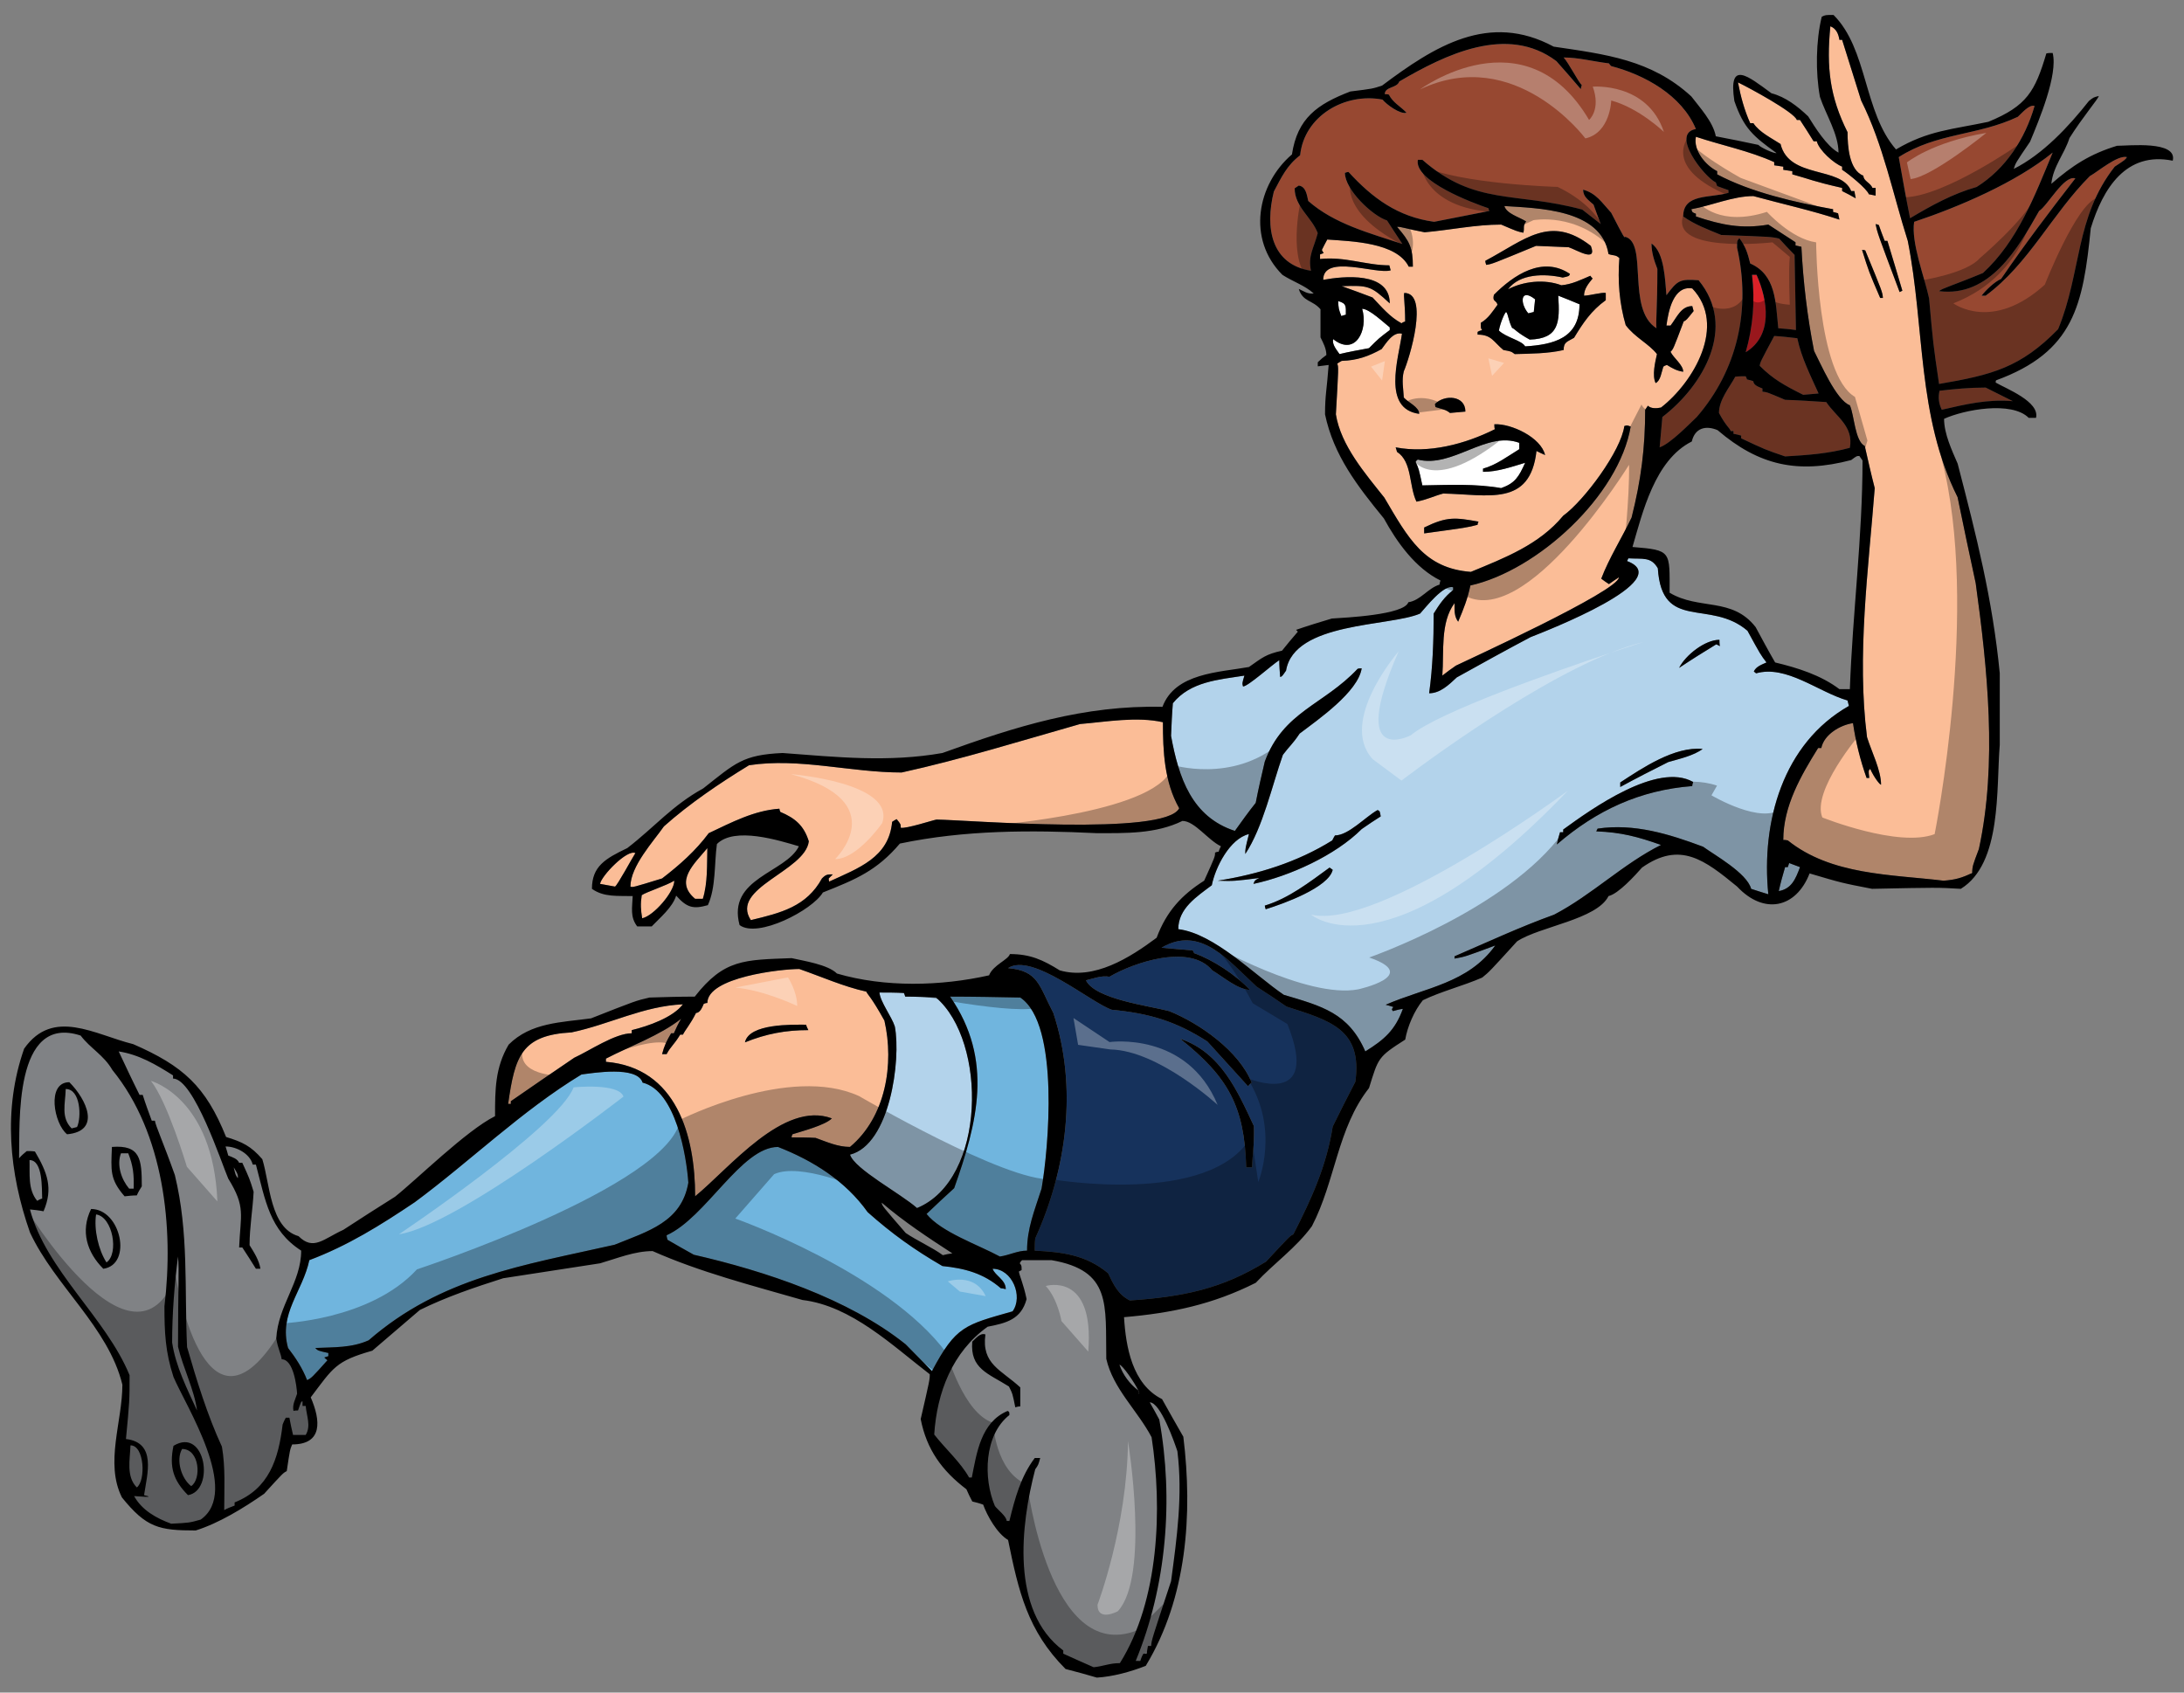
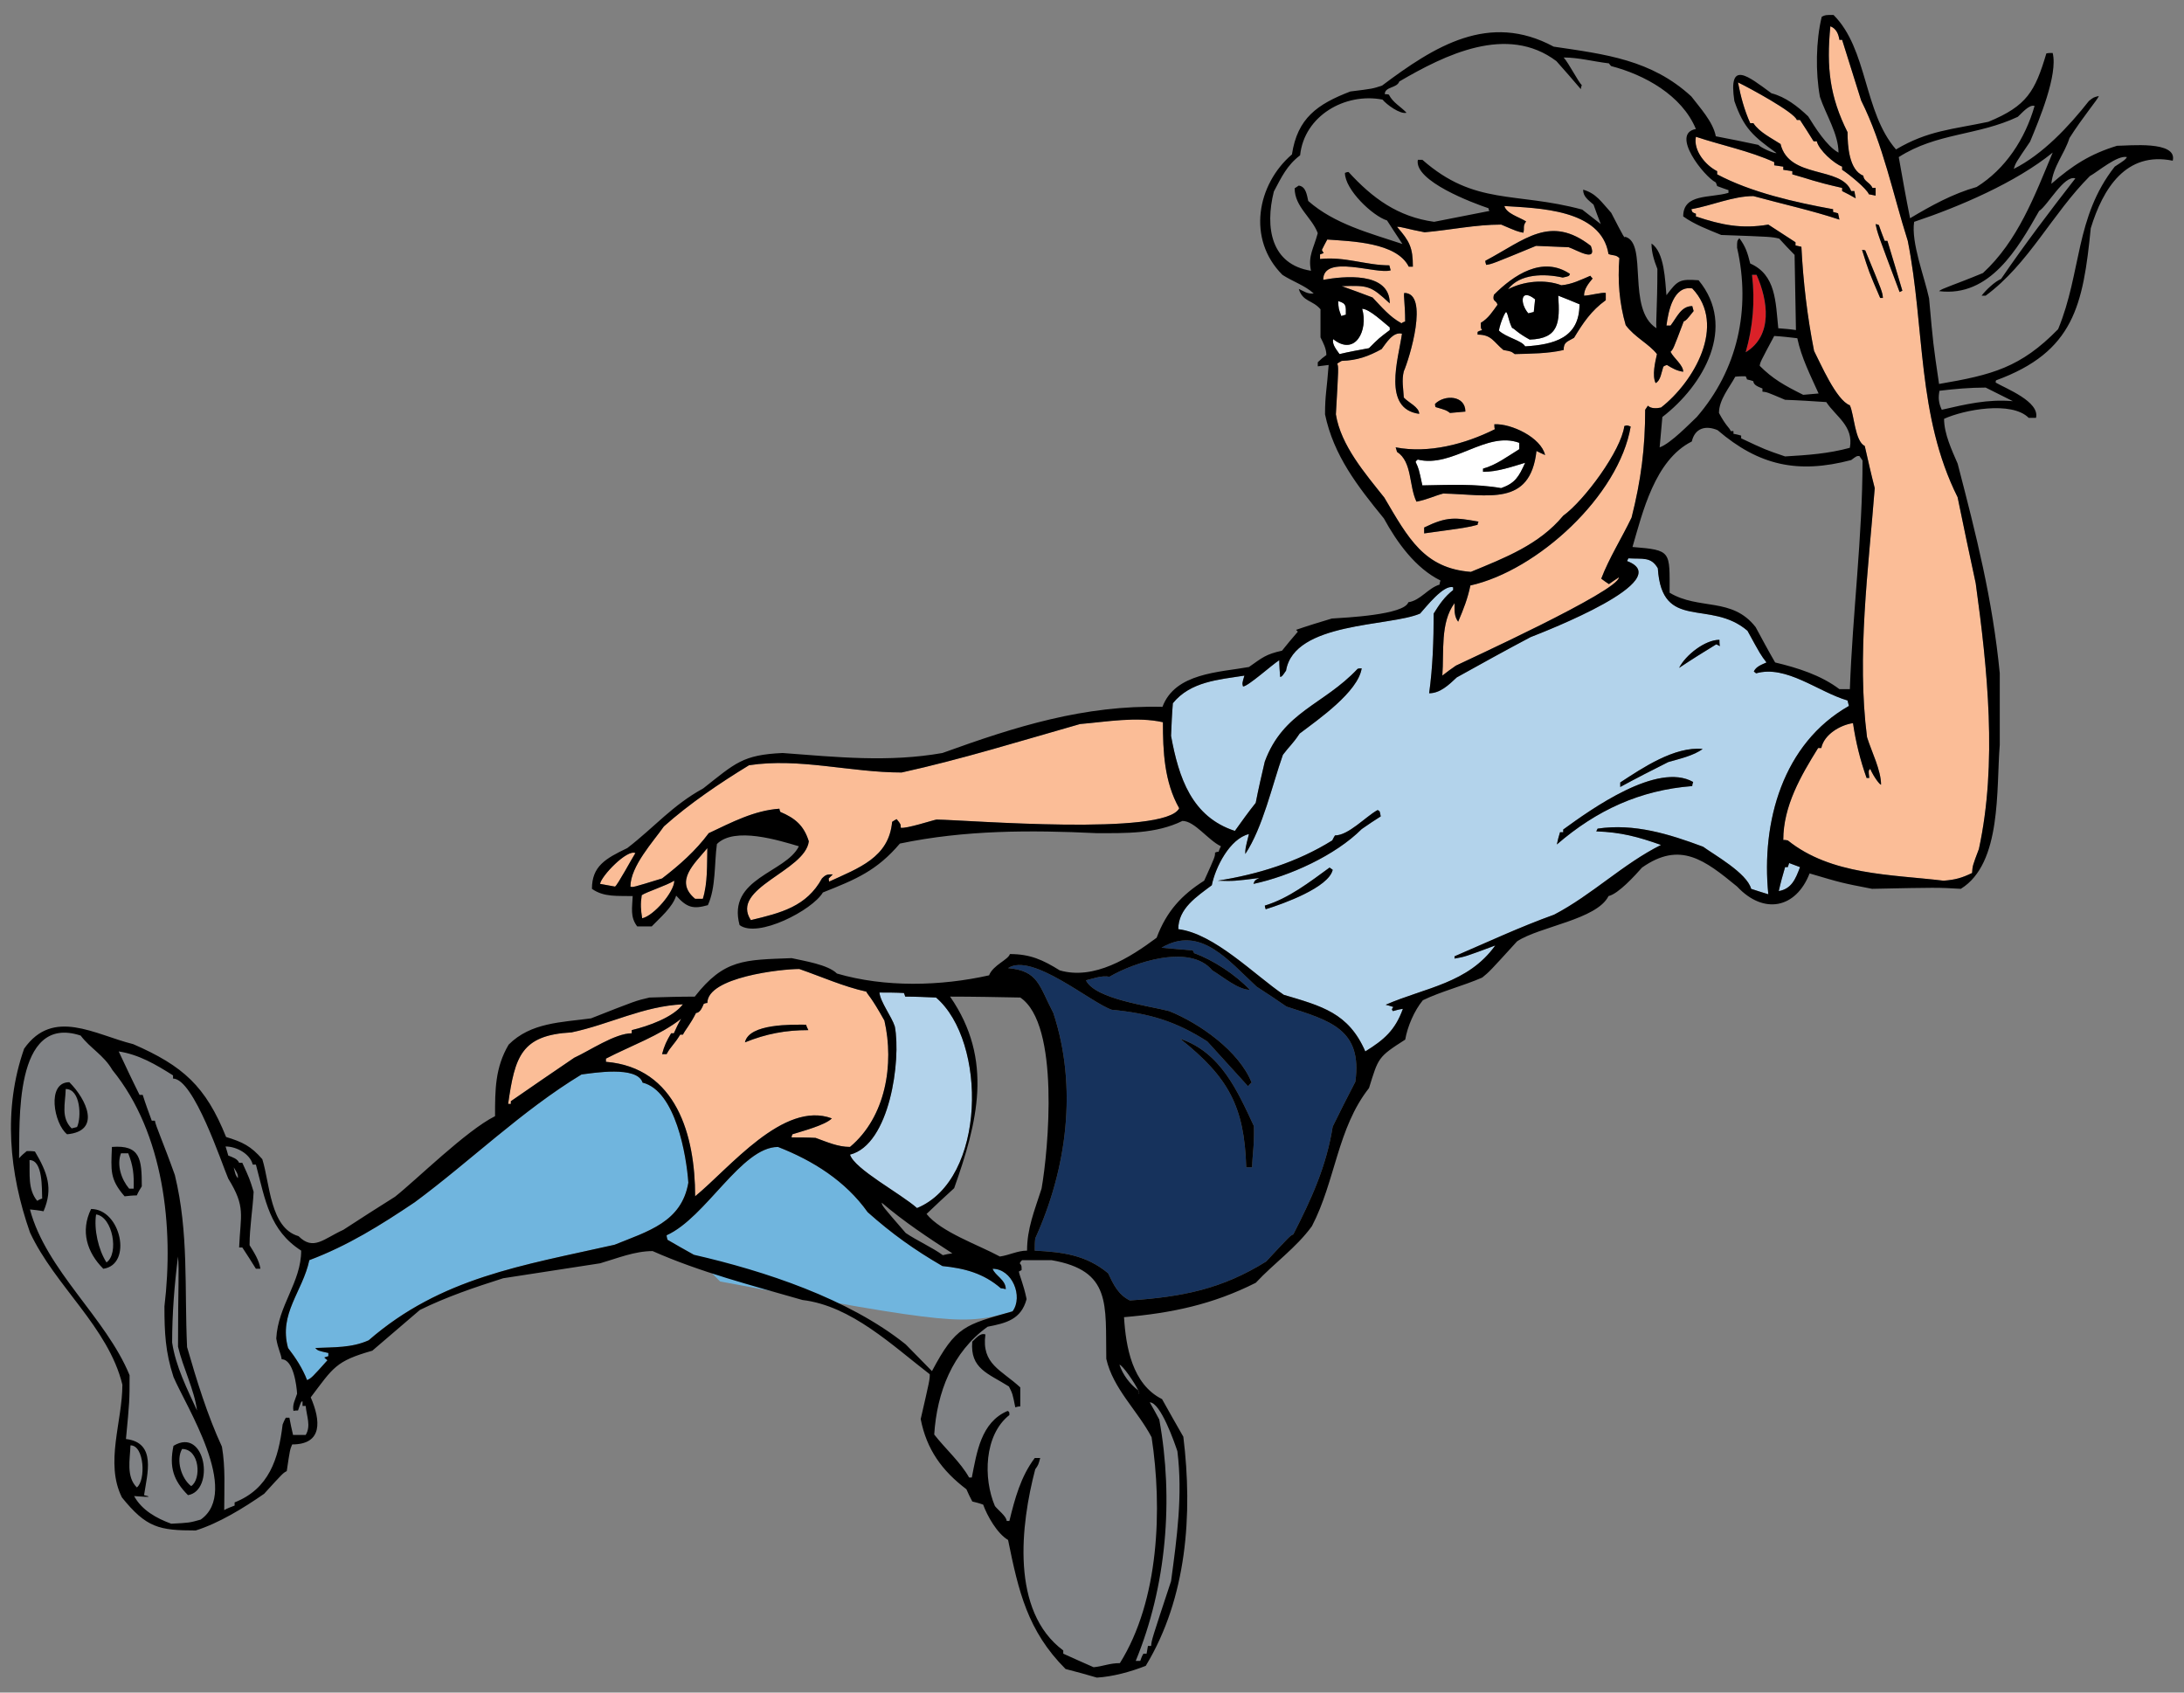
<svg xmlns="http://www.w3.org/2000/svg" version="1.1" id="Layer_1" x="0px" y="0px" width="200px" height="155px" viewBox="0 0 200 155" style="enable-background:new 0 0 200 155;" xml:space="preserve">
  <rect x="0" y="0" width="200" height="155" fill="#808080" stroke="none" />
-   <path id="color10" style="fill:#70B5DE;" d="M56.278,113.991c-8.461,1.909-15.881,2.988-22.518,8.75  c-1.576,0.704-3.151,0.621-4.892,0.704c0.249,0.249,0.249,0.249,1.201,0.458c0,0.08,0,0.166,0,0.289  c-0.124,0.042-0.248,0.082-0.372,0.123c0.082,0.083,0.167,0.166,0.29,0.251c-1.451,1.617-1.451,1.617-1.866,1.821  c-0.416-1.077-1.037-2.03-1.742-2.943c-0.871-3.151,1.326-5.14,1.949-8.043c3.525-1.328,6.509-3.192,9.661-5.31  c5.099-3.772,9.787-8.375,15.26-11.692c0.996-0.123,5.1-0.83,5.597,0.745c3.028,0.749,4.023,6.717,4.189,9.164  C62.413,111.919,59.346,112.747,56.278,113.991z M92.727,120.088c0.994-1.368-0.044-3.898-1.826-3.898  c0.209,0.622,1.203,0.994,1.203,1.866c-0.167-0.041-0.332-0.083-0.457-0.083c-1.576-1.37-3.316-1.825-5.348-2.033  c-2.572-1.493-4.603-2.944-6.843-4.934c-2.032-2.862-5.018-4.728-8.21-5.972c-3.359,0-6.593,6.47-10.201,8.087  c0,0.126,0.041,0.25,0.083,0.415c0.786,0.455,1.574,0.91,2.406,1.368c6.509,1.491,14.181,4.021,19.406,8.209  c0.787,0.789,1.575,1.616,2.405,2.447C87.543,121.415,88.372,121.33,92.727,120.088z" />
+   <path id="color10" style="fill:#70B5DE;" d="M56.278,113.991c-8.461,1.909-15.881,2.988-22.518,8.75  c-1.576,0.704-3.151,0.621-4.892,0.704c0.249,0.249,0.249,0.249,1.201,0.458c0,0.08,0,0.166,0,0.289  c-0.124,0.042-0.248,0.082-0.372,0.123c0.082,0.083,0.167,0.166,0.29,0.251c-1.451,1.617-1.451,1.617-1.866,1.821  c-0.416-1.077-1.037-2.03-1.742-2.943c-0.871-3.151,1.326-5.14,1.949-8.043c3.525-1.328,6.509-3.192,9.661-5.31  c5.099-3.772,9.787-8.375,15.26-11.692c0.996-0.123,5.1-0.83,5.597,0.745c3.028,0.749,4.023,6.717,4.189,9.164  C62.413,111.919,59.346,112.747,56.278,113.991z M92.727,120.088c0.994-1.368-0.044-3.898-1.826-3.898  c0.209,0.622,1.203,0.994,1.203,1.866c-0.167-0.041-0.332-0.083-0.457-0.083c-1.576-1.37-3.316-1.825-5.348-2.033  c-2.572-1.493-4.603-2.944-6.843-4.934c-2.032-2.862-5.018-4.728-8.21-5.972c-3.359,0-6.593,6.47-10.201,8.087  c0,0.126,0.041,0.25,0.083,0.415c0.786,0.455,1.574,0.91,2.406,1.368c0.787,0.789,1.575,1.616,2.405,2.447C87.543,121.415,88.372,121.33,92.727,120.088z" />
  <path id="color9" style="fill:#16325C;" d="M117.814,92.179c-0.911-0.622-1.824-1.244-2.736-1.825  c-2.572-2.364-5.143-5.681-8.709-3.566c0.954,0.083,1.908,0.164,2.862,0.249c0.041,0.083,0.082,0.165,0.124,0.249  c1.743,0.621,3.816,1.989,5.1,3.358c-1.077,0-2.528-1.242-3.441-1.782c-2.072-2.489-7.216-0.705-9.412,0.581  c-0.748-0.127-1.452,0.165-2.157,0.331c0.871,1.741,5.764,2.323,7.629,2.82c2.778,1.118,6.387,3.649,7.548,6.55  c-0.125,0.083-0.248,0.208-0.332,0.332c-1.243-1.368-2.489-2.737-3.731-4.106c-2.904-1.864-5.309-2.569-8.75-2.901  c-1.95-0.663-7.299-5.267-9.497-3.815c2.778,0.249,2.821,1.576,4.146,4.104c2.24,6.8,1.244,14.265-1.657,20.651  c-0.043,0.373-0.043,0.747-0.043,1.119c2.488,0.126,4.687,0.375,6.718,2.072c0.497,1.038,0.911,1.95,1.989,2.49  c4.811-0.332,8.42-1.036,12.481-3.567c2.199-2.364,2.199-2.364,2.489-2.487c1.658-3.235,3.027-6.222,3.607-9.869  c0.664-1.37,1.37-2.739,2.073-4.106C124.781,94.254,121.795,93.464,117.814,92.179z M114.662,106.899c-0.208,0-0.373,0-0.539,0  c-0.165-5.556-1.617-8.25-6.054-11.776c3.731,1.244,5.265,4.811,6.76,8.003C114.87,104.993,114.703,105.531,114.662,106.899z" />
-   <path id="color8" style="fill:#70B5DE;" d="M87.004,91.267c2.115,0,4.272,0.042,6.428,0.084c3.648,2.447,2.572,13.973,1.949,17.499  c-0.665,2.073-1.328,3.648-1.328,5.679c-0.87,0-1.617,0.414-2.488,0.54c-1.99-1.079-5.39-2.241-6.716-3.899  c0.828-0.789,1.659-1.576,2.529-2.361C89.492,102.837,91.025,97.073,87.004,91.267z" />
  <path id="color7" style="fill:#B3D3EB;" d="M81.944,94.005c-0.29-0.913-1.326-2.239-1.41-3.112c0.746,0,1.493,0,2.24,0.042  c0.041,0.084,0.082,0.209,0.124,0.332c0.912,0,1.865,0.042,2.819,0.084c4.686,4.02,4.602,16.667-1.742,19.28  c-1.493-1.326-5.723-3.565-6.137-4.893C81.488,104.827,82.525,97.073,81.944,94.005z" />
  <path id="color6" style="fill:#808285;" d="M96.293,115.402c-0.912,0-1.825,0-2.696,0c-0.083,0.081-0.165,0.164-0.208,0.289  c0.166,0.209,0.166,0.209,0.166,0.622c-0.082,0.043-0.166,0.083-0.248,0.126c0.042,0.373,0.414,1.119,0.705,2.528  c-0.498,1.868-1.866,2.198-3.568,2.531c-3.233,2.323-4.642,6.013-4.892,9.87c0.996,1.286,2.407,2.529,3.193,3.937  c0.083,0,0.166,0,0.25,0c0.457-2.279,0.828-5.057,3.276-6.094c0.165,0.083,0.165,0.083,0.165,0.375  c-2.322,1.824-2.404,5.805-1.326,8.333c0.248,0.331,1.077,0.955,1.077,1.368c0.084,0,0.166,0,0.249,0  c0.497-2.033,1.037-4.063,2.322-5.765c0.167,0,0.332,0,0.499,0c-0.167,0.624-0.167,0.624-0.456,1.036  c-1.327,5.06-2.281,12.982,2.569,16.589c0,0.082,0,0.166,0,0.292c0.914,0.412,1.826,0.828,2.78,1.242  c0.872-0.083,1.452-0.375,2.405-0.375c3.607-5.762,3.898-14.18,2.903-20.689c-1.287-2.446-3.525-4.436-4.147-7.175  C101.226,119.464,101.808,116.355,96.293,115.402z M93.432,128.795c-0.167,0-0.332,0.043-0.457,0.083  c-0.248-1.243-0.248-1.243-0.582-1.907c-1.906-1.204-3.565-1.619-3.358-4.106c0.332-0.289,0.705-0.828,1.203-0.662  c-0.374,2.737,1.45,3.234,3.193,4.852C93.432,127.634,93.432,128.215,93.432,128.795z M106.161,129.997  c-0.292-0.538-0.58-1.078-0.872-1.575c0.996,0,2.283,3.729,2.531,4.477c0.498,4.021-0.043,7.921-0.58,11.901  c-1.783,5.391-1.783,5.391-1.825,5.93c-0.126,0-0.207,0-0.292,0c-0.041,0.208-0.082,0.456-0.124,0.707c-0.124,0-0.207,0-0.289,0  c-0.125,0.206-0.208,0.412-0.291,0.663c-0.168,0-0.291,0-0.415,0C106.826,145.258,107.488,137.295,106.161,129.997z M15.059,119.63  c0.87-7.216-0.04-15.841-4.769-21.645c-0.788-1.367-2.032-1.99-2.904-3.151c-6.176-2.032-5.556,8.17-5.639,11.238  c0.209-0.249,0.457-0.457,0.707-0.661c0.249,0,0.497,0,0.745,0.04c1.12,1.907,1.7,3.361,0.788,5.474  c-0.414-0.083-0.829-0.126-1.244-0.167c1.494,5.599,6.967,9.912,9.123,15.178c0,2.362,0,2.362-0.332,5.845  c2.819,0.331,1.948,3.193,1.658,5.14c1.244,0.292-0.704,0.085-0.912,0.085c0.705,1.285,2.032,2.032,3.399,2.531  c1.66-0.085,1.66-0.085,2.696-0.375c3.692-2.571-1.368-10.41-2.487-13.063C15.142,123.82,15.059,122.037,15.059,119.63z   M6.143,103.873c-1.201-0.955-1.906-4.769,0.207-4.769C7.927,100.681,9.295,103.584,6.143,103.873z M9.46,116.19  c-1.492-1.494-2.114-3.443-1.118-5.474C11.078,110.716,12.156,115.815,9.46,116.19z M12.53,109.472c-0.374,0-0.747,0.041-1.12,0.083  c-1.368-1.577-1.243-2.364-1.16-4.522c2.611-0.206,2.736,1.121,2.736,3.608C12.82,108.891,12.654,109.18,12.53,109.472z   M17.216,136.921c-1.328-1.326-1.742-2.568-1.328-4.517C18.832,130.62,19.702,136.508,17.216,136.921z M27.995,128.752  c0.084,0.956,0.498,1.825,0,2.655c-0.413,0-0.787,0-1.16,0c-0.124-0.54-0.248-1.079-0.333-1.577c-0.124,0-0.248,0-0.331,0  c-0.124,0.208-0.207,0.415-0.29,0.624c-0.374,3.151-1.243,5.887-4.396,7.132c0,0.081,0,0.166,0,0.29  c-0.332,0.125-0.663,0.249-0.953,0.414c0-1.949,0.123-3.898-0.209-5.807c-1.325-2.86-2.321-6.096-3.192-9.122  c-0.249-5.389,0.167-10.49-1.119-15.756c-1.079-3.027-1.784-4.56-1.826-4.977c-0.123,0-0.207,0-0.289,0  c-0.291-0.787-0.58-1.575-0.828-2.364c-0.125,0-0.209,0-0.291,0c-0.665-1.326-1.285-2.651-1.908-3.979  c1.865,0.29,3.401,1.2,4.976,2.195c0,0.085,0,0.169,0,0.292c1.908,0,4.478,7.837,5.058,9.164c1.618,2.613,1.12,3.277,0.995,6.303  c0.084,0,0.167,0,0.291,0c0.416,0.624,0.83,1.285,1.245,1.949c0.124,0,0.248,0,0.414,0c-0.125-0.787-0.582-1.494-0.995-2.158  c0-1.658,0.29-3.235,0.372-4.892c-0.372-1.203-0.372-1.203-1.037-2.655c-0.123,0-0.206,0-0.291,0  c-0.165-0.372-0.58-0.497-0.995-0.663c-0.081-0.292-0.165-0.581-0.248-0.83c0.995,0,2.24,0.663,2.488,1.658c0.082,0,0.167,0,0.291,0  c0.871,3.276,1.243,6.013,4.147,7.879c0,2.904-2.116,5.017-2.282,8.046c0.166,0.995,0.415,1.328,0.498,1.906  c1.079,0,1.369,2.447,1.41,3.153c-0.165,0.539-0.456,0.995-0.331,1.575c0.123-0.04,0.248-0.04,0.415-0.04  c0.29-0.83,0.29-0.83,0.413-0.83c0,0.123,0,0.249,0,0.413C27.789,128.752,27.872,128.752,27.995,128.752z M12.53,136.217  c-0.996-0.994-0.623-2.57-0.581-3.856C13.235,132.36,13.359,135.595,12.53,136.217z M16.675,132.693  c1.619,0,1.784,2.779,0.831,3.401C16.593,135.389,16.095,133.688,16.675,132.693z M16.303,123.322  c0.456,1.949,1.493,3.939,1.741,5.847c-0.912-1.99-1.949-4.024-2.281-6.222c0-2.654,0.207-5.264,0.539-7.877  C16.427,116.438,16.303,117.557,16.303,123.322z M104.243,127.338c-0.802-0.617-1.406-1.425-1.729-2.359  C102.776,124.979,103.923,126.648,104.243,127.338z M9.751,115.608c-0.746-1.162-1.162-3.028-0.953-4.394  C10.331,111.419,10.911,114.819,9.751,115.608z M3.406,109.969c-0.87-1.038-0.663-2.487-0.703-3.732c1.243,0,1.118,2.653,1.16,3.524  C3.696,109.804,3.53,109.886,3.406,109.969z M11.743,105.614c0.456,1.161,0.537,1.949,0.496,3.237c-0.165,0-0.29,0-0.414,0  c-0.705-0.832-1.161-2.158-0.746-3.237C11.286,105.614,11.494,105.614,11.743,105.614z M21.776,107.895  c-0.206-0.289-0.206-0.289-0.373-0.995C21.57,107.191,21.86,107.563,21.776,107.895z M7.055,103.21  c-0.166,0.04-0.332,0.083-0.496,0.125c-0.996-0.995-0.58-2.24-0.539-3.608C7.386,99.726,7.471,102.339,7.055,103.21z" />
  <path id="color5" style="fill:#B3D3EB;" d="M169.316,64.646c-0.043-0.166-0.083-0.332-0.126-0.498  c-2.696-0.787-5.596-3.276-8.375-2.488c-0.083-0.082-0.166-0.124-0.207-0.166c0.207-0.457,0.704-0.622,1.16-0.83  c-0.539-0.704-0.539-0.704-1.742-2.902c-3.441-2.944-7.835,0.125-8.209-5.721c-0.622-1.078-1.368-0.83-2.696-0.912  c-0.041,0.082-0.082,0.166-0.124,0.249c4.644,1.741-7.464,6.428-8.832,6.966c-2.282,1.203-4.521,2.446-6.761,3.69  c-0.746,0.705-1.533,1.452-2.529,1.452c0.332-2.405,0.415-4.852,0.415-7.298c0.538-0.871,0.995-1.534,1.784-2.156  c0-0.083,0-0.166,0-0.249c-0.871-0.291-2.531,1.866-3.029,2.406c-2.778,1.202-11.526,0.746-12.273,5.224  c-0.374,0.539-0.374,0.539-0.54,0.58c-0.04-0.538-0.082-1.036-0.082-1.534c-0.663,0.414-2.861,2.405-3.318,2.405  c-0.082-0.289-0.082-0.289,0.126-0.995c-2.364,0.374-4.935,0.539-6.552,2.53c-0.083,0.995-0.125,1.99-0.166,2.985  c0.704,3.857,1.906,7.423,5.845,8.708c0.624-0.871,1.244-1.742,1.909-2.57c0.248-1.287,0.538-2.53,0.829-3.774  c1.701-4.603,5.39-5.184,8.502-8.501c0.124-0.042,0.247-0.042,0.372-0.042c-0.332,2.157-3.982,4.686-5.68,5.971  c-0.664,0.995-0.912,1.119-1.535,1.949c-0.996,2.82-1.825,6.636-3.443,9.08c0-0.497,0-0.497,0.334-1.825  c-1.743,0.416-3.071,3.028-3.401,4.687c-1.37,1.036-3.07,2.115-3.07,4.021c3.318,0.415,6.968,4.187,9.662,6.014  c3.484,1.035,5.93,1.657,7.465,5.183c1.742-1.079,2.737-1.95,3.442-3.898c-0.332,0.04-0.621,0.124-0.911,0.207  c-0.125-0.168-0.125-0.168,0.04-0.374c-0.249-0.083-0.498-0.166-0.705-0.208c3.607-1.575,7.548-1.948,10.036-5.43  c-2.778,1.035-2.778,1.035-3.732,1.201c0-0.082,0-0.166,0-0.207c2.986-1.286,6.012-2.696,9.122-3.815  c3.486-1.823,6.305-4.644,9.788-6.385c-2.115-0.748-3.651-1.162-5.931-1.244c0.042-0.083,0.083-0.166,0.125-0.249  c3.358-0.497,6.551,0.496,9.662,1.658c0.953,0.704,4.022,2.405,4.397,3.856c0.497,0.167,1.036,0.332,1.573,0.499  C161.272,75.262,163.261,68.087,169.316,64.646z M115.907,83.265c-0.041-0.125-0.083-0.25-0.083-0.333  c2.197-0.664,4.105-2.156,5.931-3.482c0.081,0.04,0.165,0.124,0.289,0.206C121.671,81.273,117.524,82.766,115.907,83.265z   M124.697,75.925c-2.405,2.405-6.592,4.312-9.911,5.018c0.125-0.332,0.125-0.332,0.539-0.54c-2.323,0.291-2.323,0.291-3.816,0.249  c3.691-0.58,7.3-1.7,10.492-3.69c0.083-0.165,0.166-0.332,0.249-0.457c1.243,0,2.778-1.699,3.897-2.321  c0.208,0.083,0.208,0.083,0.292,0.58C125.858,75.137,125.278,75.51,124.697,75.925z M154.968,71.986  c-4.769,0.372-8.75,2.197-12.399,5.348c0.082-0.373,0.167-0.746,0.291-1.12c0.083,0,0.167,0,0.291,0c0-0.082,0-0.165,0-0.248  c2.57-1.867,8.625-6.22,11.901-4.354C155.01,71.736,154.968,71.861,154.968,71.986z M152.771,69.787  c-1.493,0.746-2.943,1.492-4.396,2.281c0-0.166,0-0.29,0-0.414c2.033-1.327,4.976-3.318,7.546-3.068  C155.092,69.207,153.765,69.497,152.771,69.787z M157.165,59.006c-1.16,0.705-2.28,1.41-3.399,2.156  c0.58-1.161,2.364-2.571,3.692-2.571c0,0.166,0,0.374,0.04,0.582C157.374,59.089,157.249,59.048,157.165,59.006z M163.842,79.035  c0.331,0.123,0.664,0.25,0.996,0.373c-0.415,1.119-0.787,1.99-1.948,2.197c0.165-0.746,0.372-1.492,0.581-2.197  c0.082,0,0.165,0,0.248,0C163.761,79.285,163.801,79.158,163.842,79.035z" />
  <path id="color4" style="fill:#FBBD97;" d="M58.766,81.979c0.413-0.29,2.239-0.871,2.984-1.328c0,1.038-1.907,3.236-2.944,3.442  C58.681,83.305,58.641,82.808,58.766,81.979z M63.658,82.311c0.207,0,0.456,0,0.704,0c0.457-1.452,0.374-3.152,0.415-4.644  C63.616,79.076,61.71,80.693,63.658,82.311z M54.95,80.943c0.455,0.082,0.912,0.166,1.368,0.248  c0.208-0.082,1.617-2.696,1.867-3.068C57.438,77.748,55.075,80.197,54.95,80.943z M62.539,94.752  c0.249-0.498,0.663-0.913,1.202-1.992c0.373,0,0.581-0.538,0.705-0.829c0.083-0.042,0.207-0.082,0.331-0.082  c0-2.363,6.761-3.111,8.418-3.111c2.032,0.706,4.064,1.617,6.136,2.072c0.125,0.293,0.415,0.415,1.66,2.654  c0.913,3.981,0.123,8.834-3.152,11.569c-1.119,0-2.115-0.455-3.152-0.828c-0.746-0.043-1.492-0.043-2.197-0.043  c0-0.124,0.042-0.206,0.083-0.29c0.912-0.29,2.985-0.828,3.606-1.452c-4.436-1.659-9.371,4.56-12.522,7.133  c0-5.558-1.701-11.778-8.169-12.315c0-0.124,0-0.208,0-0.292c2.24-1.16,4.933-2.114,6.884-3.649  c-0.25,0.414-0.458,0.872-0.663,1.327c-0.084,0-0.167,0-0.249,0c-0.415,0.705-0.622,1.121-0.83,1.909c0.124,0,0.249,0,0.415,0  c0.373-0.706,0.664-0.831,1.244-1.783C62.373,94.752,62.456,94.752,62.539,94.752z M68.219,95.456  c1.948-0.788,3.732-1.12,5.806-1.12c-0.084-0.165-0.167-0.33-0.209-0.497C72.574,93.838,68.592,93.713,68.219,95.456z   M46.781,100.846c1.908-1.328,3.857-2.655,5.805-3.981c1.368-0.621,3.732-2.239,5.267-2.239c0-0.123,0-0.206,0-0.29  c1.533-0.372,3.772-1.16,4.685-2.364c-3.649,0.167-6.677,1.827-10.202,2.572c-4.602,0.249-5.183,2.197-5.805,6.551  c0.082,0,0.166,0,0.249,0C46.781,101.013,46.781,100.93,46.781,100.846z M98.905,66.303c-5.391,1.534-10.865,3.235-16.338,4.438  c-4.687,0-9.372-1.368-13.975-0.664c-2.653,1.617-5.473,3.525-7.794,5.599c-0.954,1.368-3.068,3.648-3.068,5.514  c0.206,0.082,0.206,0.082,2.901-0.746c1.617-1.244,3.069-2.53,4.271-4.146c2.115-0.996,4.146-2.074,6.47-2.24  c0,0.083,0.041,0.165,0.082,0.29c1.369,0.582,2.158,1.244,2.613,2.696c-0.331,2.737-7.257,4.271-5.308,7.215  c2.779-0.663,5.101-1.244,6.511-3.815c0.372-0.373,0.497-0.373,0.995-0.373c-0.124,0.125-0.249,0.249-0.374,0.373  c0,0.082,0,0.166,0.041,0.289c2.696-1.244,5.473-2.196,5.765-5.472c0.124-0.083,0.248-0.167,0.414-0.249  c0.373,0.455,0.373,0.455,0.373,0.787c0.457,0.124,2.987-0.705,3.276-0.747c2.861,0.041,20.941,1.534,22.226-1.036  c-1.369-2.405-1.492-5.225-1.492-7.88C104.088,65.6,101.352,66.097,98.905,66.303z M174.706,22.059  c1.576,7.962,0.829,16.007,4.561,23.471c0.539,2.612,1.079,5.225,1.659,7.879c1.08,7.837,1.991,16.503,0.292,24.34  c-0.582,1.536-0.582,1.536-0.623,2.198c-0.953,0.456-1.535,0.622-2.612,0.705c-4.81-0.58-10.285-0.497-14.265-3.69  c-0.166-0.041-0.292-0.041-0.414-0.041c0-3.11,1.615-5.888,3.19-8.418c0.084,0,0.168,0,0.292,0c0.25-1.244,1.741-2.115,2.903-2.281  c0.248,1.7,0.663,3.4,1.244,5.018c0.082,0,0.165,0,0.249,0c-0.084-0.664-0.084-0.664,0.082-0.83c0.331,0.746,0.87,1.452,0.994,1.452  c0-1.328-0.87-3.027-1.285-4.355c-0.952-7.423,0.125-15.342,0.706-22.807c-0.331-1.285-0.622-2.57-0.912-3.855  c-0.912-0.456-0.954-2.821-1.367-3.732c-1.245-0.456-2.695-3.857-3.277-4.977c-0.622-3.152-0.994-6.302-1.161-9.537  c-0.207-0.042-0.374-0.082-0.539-0.123c0-0.126,0-0.208,0-0.292c-0.828-0.538-1.658-1.077-2.489-1.617  c-2.444,0.415-4.269,0.042-6.632-0.746c0-0.083,0-0.166,0-0.25c-0.333-0.123-0.333-0.123-0.417-0.413  c1.866-0.333,3.816-1.202,5.681-1.202c2.571,0.704,5.391,1.326,7.879,2.156c-0.041-0.207-0.083-0.414-0.124-0.58  c-0.167-0.042-0.332-0.083-0.457-0.125c0-0.083,0-0.165,0-0.248c-3.442-0.623-7.503-1.534-10.615-3.193c0-0.124,0-0.208,0-0.291  c-1.077-0.539-2.197-1.907-1.947-3.151c2.363,0.789,4.891,1.286,7.172,2.322c0,0.083,0,0.166,0,0.29  c0.249,0.043,0.54,0.083,0.831,0.124c0,0.083,0,0.166,0,0.29c0.248,0.042,0.537,0.083,0.828,0.124c0,0.083,0,0.167,0,0.291  c1.658,0.457,1.824,0.622,4.561,1.244c0,0.082,0,0.165,0,0.289c0.415,0.208,0.829,0.414,1.243,0.663  c-0.041-0.248-0.082-0.455-0.124-0.663c-0.124,0-0.207,0-0.291,0c-0.912-2.321-5.681-1.077-6.469-4.312  c-0.829-0.54-1.948-1.078-2.488-1.908c-0.125,0-0.205,0-0.29,0c-0.539-1.202-0.872-2.446-1.119-3.732  c0.953,0.456,5.183,2.737,5.389,3.442c0.083,0,0.167,0,0.292,0c0.415,0.622,0.829,1.285,1.243,1.949c0.084,0,0.167,0,0.292,0  c0.206,0.829,1.576,2.032,2.321,2.322c0,0.083,0,0.166,0,0.29c0.539,0.332,2.28,1.742,2.447,2.24  c0.207,0.042,0.413,0.083,0.621,0.124c0-0.249,0-0.498,0-0.704c-0.124,0-0.207,0-0.289,0c-0.207-0.498-0.831-0.622-0.831-1.12  c-1.325-0.498-1.451-2.778-1.451-3.981c-1.617-3.234-1.948-5.888-1.575-9.703c0.538,0.207,0.746,0.704,0.829,1.243  c0.082,0,0.166,0,0.249,0c0.58,1.825,1.161,3.691,1.743,5.557C172.467,13.268,173.337,17.747,174.706,22.059z M172.426,27.284  c-0.042-0.538-0.042-0.538-1.617-4.355c-0.124-0.041-0.207-0.041-0.291-0.041c0.623,1.991,0.623,1.991,1.659,4.396  C172.258,27.284,172.344,27.284,172.426,27.284z M174.209,26.621c-0.456-1.535-0.911-3.069-1.368-4.562c-0.083,0-0.166,0-0.25,0  c-0.206-0.498-0.372-0.996-0.536-1.451c-0.125-0.042-0.209-0.084-0.293-0.084c0.168,0.83,0.168,0.83,2.197,6.221  C174.042,26.703,174.127,26.662,174.209,26.621z M134.691,52.372c-4.273-0.332-5.723-3.069-7.92-6.801  c-1.742-2.197-3.982-4.769-4.438-7.629c0.249-4.314,0.249-4.314,0.125-4.645c0.124-0.083,0.249-0.167,0.413-0.249  c1.411-0.043,2.447-0.415,3.651-1.079c0.414-0.538,1.037-1.617,1.865-1.41c-0.331,2.322-1.824,6.885,1.576,7.34  c0-0.622-0.996-1.036-1.409-1.491c-0.043-0.83-0.207-1.577,0-2.407c0.497-1.119,2.364-7.174,0.041-7.174  c-0.083,0.249,0.083,0.996,0.083,2.613c-0.124,0.042-0.249,0.083-0.331,0.166c-1.08-0.58-1.825-1.493-2.655-2.363  c-0.954-0.373-1.907-0.705-2.821-1.037c2.447-0.082,2.656-0.041,4.396,1.577c0-2.945-4.27-2.489-6.094-2.156  c0-2.405,4.934-0.457,6.178-0.871c-0.041-0.167-0.083-0.332-0.124-0.457c-2.115,0-4.103-0.829-6.344-0.58c0-0.167,0-0.291,0-0.416  c0.082-0.04,0.207-0.082,0.331-0.124c-0.082-0.124-0.124-0.206-0.165-0.29c0.165-0.332,0.332-0.663,0.497-0.954  c2.197,0.166,6.345,0.248,7.464,2.488c0.124,0,0.249,0,0.374,0c0-1.742-0.289-2.322-1.452-3.65c0.331-0.04,0.954,0.208,2.53,0.498  c2.364-0.208,4.644-0.705,7.008-0.705c1.452,0.622,1.452,0.622,2.032,0.747c0.126-0.456-0.081-0.58,0.251-1.036  c-0.664-0.415-1.785-0.707-1.992-1.41c3.027,0.207,8.874,0.248,9.538,4.396c0.413,0.165,0.662,0.04,0.995,0.373  c-0.167,2.073,0,4.147,0.58,6.138c0.83,1.119,2.116,1.699,2.862,2.652c-0.166,0.747-0.456,1.949-0.124,2.654  c0.456-0.208,0.538-0.995,0.704-1.493c0.083-0.084,0.207-0.125,0.331-0.166c0.54,0.33,0.914,0.538,1.494,0.622  c0-0.622-0.871-1.244-1.162-1.824c0.251-0.249,0.251-0.249,1.204-2.779c0.248-0.123,0.248-0.123,0.911-0.954  c-0.041-0.165-0.082-0.33-0.124-0.455c-1.036,0-1.409,1.037-1.991,1.783c-0.124,0-0.249,0-0.373,0c0.167-1.285,0.624-3.69,2.364-3.4  c3.193,3.36,0.124,8.584-2.861,10.906c-0.374,0.082-0.912,0.124-1.203-0.167c-0.083,0.125-0.166,0.249-0.249,0.373  c0,3.484-0.373,6.428-1.244,9.87c-0.871,1.825-2.072,3.732-2.778,5.597c0.208,0.167,0.456,0.332,0.706,0.498  c0.29-0.206,0.58-0.414,0.911-0.622c0,1.244-14.182,7.714-14.927,8.087c-0.415,0.29-0.829,0.58-1.243,0.912  c0.165-2.156-0.208-4.852,1.118-6.635c0,0.664-0.043,1.203,0.332,1.701c0.497-1.161,0.871-2.116,1.119-3.318  c6.138-1.368,13.602-8.21,14.679-14.553c-0.333-0.128-0.333-0.128-0.583-0.044c-0.29,2.24-3.648,6.801-5.596,8.211  C140.952,49.884,137.801,51.086,134.691,52.372z M136.018,23.884c0,0.124,0.041,0.249,0.082,0.373  c0.539-0.083,0.539-0.083,4.562-1.741c0.996,0.041,1.989,0.082,2.985,0.124c0.748,0.249,2.654,1.451,2.033-0.124  C141.948,19.613,139.626,21.976,136.018,23.884z M135.312,30.643c1.286,0,1.453,0.663,2.364,1.41  c0.705,0.125,0.705,0.125,1.037,0.373c1.493-0.042,3.027-0.042,4.478-0.373c0-0.747,0.332-0.747,0.954-1.12  c0.829-1.368,1.576-2.488,2.903-3.442c0-0.248,0-0.456,0-0.664c-0.332-0.081-1.492,0.249-1.99,0.249c0-0.622,0.413-1.12,0.787-1.575  c-0.085-0.083-0.166-0.167-0.207-0.248c-0.872,0.373-1.7,0.787-2.655,0.87c-1.535-0.58-3.483-0.373-4.892,0.373  c1.077-1.452,3.357-1.452,5.017-1.078c0.579-0.125,0.579-0.125,0.663-0.332c-2.529-1.7-5.182,0.124-6.966,1.908  c-0.167,0.663,0.206,0.455,0.331,0.912c-0.457,0.623-0.83,1.244-1.534,1.659c0,0.498,0,0.498,0.125,0.663  c-0.167,0.042-0.289,0.083-0.416,0.167C135.312,30.477,135.312,30.559,135.312,30.643z M131.415,36.987c0,0.083,0,0.165,0.042,0.29  c0.996,0.291,0.996,0.291,1.327,0.54c0.456-0.042,0.912-0.084,1.41-0.125C134.193,36.2,132.286,36.116,131.415,36.987z   M132.162,45.198c4.104,0.083,7.962,1.244,8.543-3.898c0.248,0.124,0.497,0.248,0.787,0.372c-0.372-1.616-3.111-2.902-4.646-2.819  c0,0.124,0,0.29,0.042,0.456c-2.736,1.368-6.053,2.238-9.08,1.658c0.043,0.124,0.083,0.249,0.124,0.414  c1.411,0.913,1.078,3.11,1.783,4.561C130.751,45.737,131.248,45.446,132.162,45.198z M130.418,48.846  c3.941-0.538,3.941-0.538,4.894-0.788c0-0.124,0.043-0.207,0.083-0.29c-2.115-0.373-2.861-0.498-4.977,0.539  C130.418,48.473,130.418,48.64,130.418,48.846z" />
  <path id="color3" style="fill:#DA2128;" d="M159.861,32.259c0.664-2.321,0.872-4.685,0.58-7.09c0.125,0,0.249,0,0.417,0  C161.893,27.491,162.39,30.726,159.861,32.259z" />
-   <path id="color1" style="fill:#974831;" d="M167.242,36.822c0.872,1.326,2.531,2.197,2.158,4.188  c-1.991,0.538-3.816,0.662-5.93,0.788c-1.825-0.622-1.825-0.622-4.024-1.659c0-0.082,0-0.166,0-0.249  c-0.249-0.082-0.497-0.124-0.704-0.166c0-0.083,0-0.166,0-0.249c-0.084,0-0.167,0-0.25,0c-0.124-0.332-0.415-0.414-1.077-1.658  c0-1.203,0.953-2.323,1.492-3.318c0.289-0.042,0.622-0.042,0.953-0.042c0.043,0.083,0.083,0.166,0.125,0.29  c0.166,0.042,0.375,0.083,0.58,0.166c0,0.373,0.54,0.539,0.831,0.664c0,0.082,0,0.165,0,0.289c0.414,0.042,0.414,0.042,2.073,0.747  C164.712,36.656,165.957,36.738,167.242,36.822z M118.933,17c0.664,0.083,0.746,0.871,0.871,1.41  c2.406,2.115,5.64,2.945,8.626,3.939c-0.498-0.746-0.955-1.451-1.41-2.156c-1.327-0.414-3.856-2.82-3.856-4.353  c0.083-0.043,0.208-0.084,0.331-0.084c2.198,2.405,4.521,4.106,7.838,4.561c1.659-0.331,3.359-0.663,5.059-0.995  c-0.043-0.082-0.083-0.165-0.083-0.248c-1.368-0.456-6.842-2.487-6.468-4.437c0.124,0,0.249,0,0.414,0  c4.809,4.23,8.501,2.902,14.638,4.561c0.539,0.415,1.12,0.871,1.7,1.327c-0.249-0.622-0.455-1.203-0.663-1.782  c-0.456-0.415-0.954-0.705-0.954-1.369c1.203,0.333,1.701,1.161,2.571,2.116c1.202,2.322,1.202,2.322,1.286,2.198  c2.114,0.58,0.084,6.634,2.862,8.376c-0.083-0.457,0.082-1.95,0.082-5.432c-0.29-0.747-0.539-1.493-0.539-2.323  c1.203,0.789,1.244,3.443,1.368,4.728c1.036-1.368,1.203-1.492,2.945-1.368c3.523,4.271,0.455,9.619-3.318,12.523  c-0.083,0.912-0.166,1.824-0.249,2.778c0.995-0.332,2.82-2.239,3.4-2.778c3.732-4.313,4.978-9.87,3.69-15.509  c0-0.622,0-0.622,0.209-0.871c0.579,0.788,0.745,1.327,0.995,2.323c2.364,1.036,2.322,3.525,2.57,5.93  c0.539,0.041,1.079,0.083,1.618,0.165c-0.043-2.322-0.083-4.602-0.125-6.883c-0.498-0.499-0.954-0.996-1.41-1.493  c-0.705-0.166-0.705-0.166-5.308-0.332c-1.202-0.497-2.446-0.954-3.482-1.7c0-2.114,2.446-1.659,4.146-2.157  c0-0.082,0-0.165,0-0.248c-0.373-0.124-0.704-0.248-1.036-0.373c-0.042-0.124-0.084-0.248-0.124-0.331  c-1.079-0.539-4.187-4.478-1.824-4.893c-1.288-3.109-4.728-4.975-7.756-5.763c-0.082-0.084-0.166-0.166-0.206-0.249  c-1.411-0.166-2.779-0.539-4.148-0.539c0.456,0.498,1.368,2.281,1.659,2.53c-0.042,0.124-0.083,0.249-0.083,0.373  c-0.746-0.871-1.492-1.741-2.239-2.57c-4.52-3.401-10.199-0.581-14.389,1.866c-0.207,0.621-1.327,0.456-1.327,1.161  c0.124,0,0.249,0,0.374,0.042c0.374,0.747,1.077,1.078,1.616,1.658c-0.58,0.166-1.824-0.746-2.198-1.203  c-3.441-0.663-7.173,1.493-7.546,5.101c-1.203,0.912-1.7,1.991-2.405,3.317c-0.83,3.318-0.25,6.676,3.4,7.257  c-0.29-1.369,0.249-2.032,0.622-3.442c-0.54-1.452-2.115-2.406-2.115-4.106C118.685,17.166,118.81,17.083,118.933,17z   M177.609,35.786c-0.124,0.622-0.083,1.118,0.207,1.74c2.158-0.497,4.229-0.994,6.511-0.787c-0.829-0.414-1.66-0.829-2.489-1.244  C180.387,35.494,179.019,35.619,177.609,35.786z M162.473,30.768c-1.286,2.405-1.286,2.405-1.327,2.736  c1.203,1.203,2.239,1.783,3.982,2.654c0.455-0.041,0.911-0.082,1.408-0.123c-0.747-1.659-1.576-3.277-1.949-5.06  C163.883,30.892,163.178,30.809,162.473,30.768z M191.375,16.129c-3.441,3.441-5.596,8.044-9.537,10.947c-0.123,0-0.248,0-0.372,0  c0.372-0.498,1.201-1.285,1.783-1.533c2.157-3.152,4.478-6.221,6.801-9.206c-1.037-0.332-2.531,2.487-3.319,2.985  c-1.949,3.442-4.519,7.921-9.163,7.341c0.248-0.249,1.326-0.539,4.022-1.659c3.192-2.945,4.727-7.049,6.385-11.03  c-3.357,2.736-8.584,4.975-12.689,6.343c-0.289,1.908,0.955,5.06,1.369,7.008c0.375,4.187,0.375,4.187,0.913,7.838  c4.851-0.829,7.463-1.493,10.904-5.017c2.158-5.225,1.534-10.243,5.184-14.887c0.954-0.622,0.954-0.622,1.12-0.871  C193.907,14.18,192.123,15.715,191.375,16.129z M181.01,17.124c2.652-1.658,4.436-4.395,5.307-7.422  c-0.499-0.166-1.202,0.705-1.535,0.995c-3.691,1.742-7.422,1.451-10.904,3.69c0.331,1.866,0.661,3.732,1.037,5.599  C176.862,18.824,178.812,17.747,181.01,17.124z" />
  <path id="fill" style="fill:#FFFFFF;" d="M130.254,44.451c-0.331-1.534-0.331-1.534-0.622-2.156  c0.042-0.084,0.123-0.166,0.207-0.207c3.193,0.787,6.261-2.654,9.289-1.535c0,0.167,0,0.373,0,0.582  c-1.08,0.663-2.116,1.452-3.319,1.782c0,0.083,0,0.167,0,0.292c1.328,0,2.614-0.457,3.857-0.83c-0.58,1.285-0.912,1.866-2.198,2.321  C135.105,44.285,132.7,44.41,130.254,44.451z M122.085,31.058c2.031,1.618,3.234-0.83,2.653-2.778c0.664,0,1.991,1.286,2.529,1.7  c0,0.083,0,0.166,0,0.248c-0.993,0.747-0.993,0.747-1.906,1.658c-0.912,0.167-1.826,0.333-2.695,0.539  C122.417,32.053,121.961,31.555,122.085,31.058z M139.667,31.721c2.613-0.166,4.977-0.747,4.977-3.857  c-0.665-0.29-1.328-0.539-1.948-0.788c0.165,2.447,0.081,3.94-2.615,4.022c-1.201-0.663-1.326-0.953-1.617-1.077  c-0.372-0.789-0.33-1.203-0.537-1.452c-0.125,0.042-0.539,0.996-0.663,1.701C137.883,30.892,139.377,31.182,139.667,31.721z   M123.246,28.818c-0.168,0.041-0.291,0.083-0.415,0.124c-0.249-0.663-0.249-0.663-0.29-1.368  C123.33,27.782,123.246,28.072,123.246,28.818z M140.455,28.569c0.041-0.414,0.081-0.787,0.123-1.161  c-1.368-1.079-1.41,0.373-0.622,1.285C140.123,28.653,140.289,28.611,140.455,28.569z" />
  <path id="outline" d="M193.864,13.351c-2.446,0.747-4.064,1.783-6.013,3.483c0.167-1.617,1.203-2.737,1.659-4.188  c1.202-1.908,2.613-3.566,2.694-3.856c-0.497,0.124-0.497,0.124-0.912,0.457c-1.824,2.322-4.228,4.893-6.882,6.22  c0.165-0.539,0.165-0.539,1.492-2.488c0.829-1.991,2.57-6.137,2.072-8.128c-0.207,0-0.413,0-0.579,0.042  c-1.037,3.483-1.783,4.81-5.31,6.262c-3.316,0.704-5.513,0.788-8.459,2.53c-2.986-3.442-2.569-9.166-5.72-12.316  c-0.746,0-0.746,0-1.08,0.166c-0.537,2.197-0.579,5.1-0.165,7.34c0.539,1.617,1.7,3.4,1.7,5.101  c-1.078-0.582-2.157-2.323-2.777-3.318c-0.955-0.912-2.073-1.783-3.359-2.115c-2.155-1.576-3.981-3.111-3.401,0.705  c0.871,2.529,1.742,3.234,3.857,4.768c-0.166,0.083-1.452-0.498-1.659-0.747c-1.328-0.29-2.612-0.538-3.897-0.788  c-0.249-1.326-1.453-2.612-2.24-3.648c-3.649-3.359-7.836-3.857-12.605-4.561c-5.932-3.193-10.906-0.042-15.717,3.566  c-0.871,0.29-0.871,0.29-2.902,0.539c-3.026,1.161-4.851,2.447-5.351,5.764c-3.192,2.737-4.146,7.754-0.872,11.03  c0.956,0.622,2.033,0.954,2.864,1.701c-0.539,0.083-0.913-0.207-1.369-0.415c0.374,1.203,1.244,0.995,1.991,1.866  c0,0.83,0,1.701,0,2.572c0.249,0.498,0.538,1.037,0.538,1.617c-0.289,0.206-0.538,0.414-0.787,0.663c0,0.125,0,0.249,0,0.373  c0.331-0.042,0.663-0.084,0.996-0.124c-0.168,2.281-0.332,2.736-0.332,4.52c0.788,3.773,2.987,6.593,5.391,9.536  c1.202,2.198,2.902,4.562,5.182,5.682c-0.041,0.125-0.082,0.249-0.082,0.373c-1.079,0.332-1.741,1.451-2.862,1.618  c-0.373,1.16-5.764,1.41-7.007,1.491c-1.12,0.332-2.198,0.665-3.276,1.037c0.042,0.042,0.082,0.082,0.165,0.166  c-0.497,0.581-0.995,1.161-1.451,1.742c-1.492,0.332-1.782,0.622-3.025,1.493c-2.739,0.497-6.761,0.539-7.922,3.649  c-7.174-0.167-13.394,1.782-20.152,4.228c-4.936,0.871-9.662,0.374-14.637,0c-3.65,0.167-4.312,0.913-7.257,3.235  c-2.862,1.576-4.437,3.524-6.966,5.474c-1.992,0.953-3.235,1.658-3.235,3.731c1.12,0.789,2.363,0.622,3.732,0.663  c-0.041,1.079-0.249,1.908,0.415,2.778c0.416,0,0.872,0,1.327,0c0.746-0.787,1.908-1.741,2.239-2.82  c0.996,1.121,1.578,1.245,2.903,0.872c0.747-1.618,0.581-3.815,0.829-5.598c1.618-1.616,5.68-0.332,7.507,0.207  c-1.203,2.447-6.595,2.902-5.432,7.215c1.658,1.246,6.676-1.368,7.629-2.985c3.027-1.203,4.936-1.99,7.051-4.479  c5.929-1.243,11.983-1.243,17.995-0.953c2.655,0,5.433,0.082,7.879-1.12c1.119,0,2.322,1.741,3.524,2.321  c-0.081,0.167-0.166,0.332-0.206,0.499c-0.125,0-0.249,0.041-0.332,0.083c0,0.372,0,0.372-0.995,2.57  c-2.033,1.288-3.441,2.78-4.353,5.225c-2.448,1.825-5.723,3.899-8.874,2.987c-1.535-0.955-2.696-1.493-4.562-1.493  c-0.166,0.538-1.534,0.996-1.909,1.948c-4.436,0.996-9.536,1.121-13.931-0.164c-0.83-0.83-3.069-1.162-4.147-1.41  c-4.354,0.165-6.177,0.082-8.875,3.524c-1.409,0-2.777,0.042-4.146,0.084c-1.244,0.289-1.244,0.289-5.349,1.906  c-2.738,0.374-5.516,0.374-7.547,2.407c-1.245,2.113-1.245,4.145-1.245,6.55c-2.652,1.328-7.172,5.805-9.163,7.381  c-1.576,0.996-3.152,1.991-4.728,3.027c-1.823,0.828-2.737,1.949-4.103,0.581c-2.615-0.747-2.615-4.811-3.319-7.049  c-1.036-1.203-1.824-1.577-3.317-2.033c-1.866-4.645-3.939-6.509-8.5-8.5c-3.525-0.871-7.341-3.359-9.994,0.414  c-1.95,5.556-1.37,11.403,0.538,16.835c2.28,4.893,7.174,8.666,8.459,13.934c0,3.4-1.617,7.172-0.043,10.324  c2.24,2.778,3.403,3.027,6.76,3.027c2.116-0.664,4.355-2.032,6.263-3.358c1.741-1.909,1.741-1.909,2.072-2.074  c0.29-1.95,0.29-1.95,0.497-2.447c2.821,0,2.613-2.198,1.7-4.311c2.072-2.738,2.281-3.319,5.64-4.273  c1.451-1.242,2.904-2.487,4.355-3.731c2.445-1.203,5.016-2.072,7.629-2.903c2.945-0.457,5.889-0.912,8.874-1.368  c1.577-0.457,3.151-1.119,4.811-1.119c4.394,1.949,9.122,3.151,13.725,4.479c4.478,0.537,8.252,4.188,11.653,6.8  c0,0.496,0,0.496-0.83,4.105c0.539,2.778,1.948,4.728,4.187,6.427c0.166,0.373,0.332,0.746,0.539,1.119  c0.332,0.083,0.664,0.165,0.996,0.29c0.372,1.036,1.284,2.653,2.28,3.234c0.953,4.685,1.782,8.335,5.266,11.818  c0.955,0.249,1.907,0.498,2.863,0.787c1.45-0.082,3.11-0.538,4.478-1.077c3.773-6.219,4.312-13.892,3.442-20.982  c-0.663-1.162-1.328-2.322-1.949-3.444c-2.738-1.367-3.317-4.808-3.482-7.504c4.353-0.373,8.126-1.162,12.067-3.151  c1.659-1.784,3.691-3.192,5.14-5.183c2.158-4.148,2.323-8.957,5.227-12.646c0.871-2.781,0.786-2.822,3.317-4.439  c0.207-1.202,0.829-2.653,1.616-3.606c1.617-0.79,3.732-1.328,5.434-2.075c0.662-0.538,0.662-0.538,3.192-3.317  c2.074-1.368,7.298-1.99,8.377-4.147c0.911-0.207,2.445-1.907,3.067-2.611c3.484-2.447,5.724-0.706,8.708,1.741  c2.448,2.612,5.392,1.992,6.636-1.203c2.945,0.871,2.945,0.871,5.722,1.41c5.971-0.125,5.971-0.125,8.127,0  c3.775-2.322,3.235-9.165,3.567-13.186c0-2.199,0-4.397,0-6.553c-0.662-6.8-2.155-12.647-3.857-19.198  c-0.537-1.244-1.243-2.738-1.243-4.106c1.826-0.83,6.18-1.658,7.755-0.084c0.207,0,0.413,0,0.663,0  c0.372-1.492-2.779-2.694-3.691-3.235c0-0.081,0-0.166,0.041-0.206c7.132-2.612,7.962-6.884,8.666-13.933  c1.12-3.649,3.236-7.05,7.506-6.178C199.421,12.854,194.9,13.351,193.864,13.351z M184.782,10.697  c0.333-0.29,1.036-1.162,1.535-0.995c-0.871,3.027-2.655,5.764-5.307,7.422c-2.198,0.622-4.148,1.7-6.095,2.862  c-0.376-1.866-0.706-3.733-1.037-5.599C177.36,12.149,181.091,12.439,184.782,10.697z M120.053,24.796  c-3.65-0.581-4.23-3.94-3.4-7.257c0.705-1.326,1.202-2.405,2.405-3.317c0.373-3.608,4.105-5.764,7.546-5.101  c0.375,0.457,1.618,1.369,2.198,1.203c-0.539-0.58-1.242-0.912-1.616-1.658c-0.125-0.042-0.25-0.042-0.374-0.042  c0-0.705,1.119-0.539,1.327-1.161c4.189-2.447,9.869-5.266,14.389-1.866c0.747,0.829,1.493,1.7,2.239,2.57  c0-0.124,0.042-0.248,0.083-0.373c-0.29-0.249-1.203-2.032-1.659-2.53c1.368,0,2.737,0.373,4.148,0.539  c0.041,0.083,0.124,0.166,0.206,0.249c3.028,0.788,6.468,2.654,7.756,5.763c-2.364,0.415,0.745,4.354,1.824,4.893  c0.04,0.083,0.082,0.207,0.124,0.331c0.332,0.125,0.663,0.249,1.036,0.373c0,0.083,0,0.167,0,0.248  c-1.7,0.498-4.146,0.043-4.146,2.157c1.036,0.746,2.281,1.203,3.482,1.7c4.603,0.166,4.603,0.166,5.308,0.332  c0.456,0.497,0.912,0.994,1.41,1.493c0.042,2.281,0.082,4.561,0.125,6.883c-0.539-0.082-1.079-0.124-1.618-0.165  c-0.248-2.405-0.206-4.893-2.57-5.93c-0.25-0.996-0.415-1.535-0.995-2.323c-0.209,0.249-0.209,0.249-0.209,0.871  c1.288,5.64,0.043,11.197-3.69,15.509c-0.58,0.539-2.406,2.446-3.4,2.778c0.083-0.954,0.166-1.866,0.249-2.778  c3.773-2.904,6.841-8.252,3.318-12.523c-1.742-0.124-1.909,0-2.945,1.368c-0.124-1.285-0.166-3.939-1.368-4.728  c0,0.83,0.249,1.577,0.539,2.323c0,3.482-0.165,4.975-0.082,5.432c-2.777-1.742-0.748-7.796-2.862-8.376  c-0.084,0.124-0.084,0.124-1.286-2.198c-0.871-0.954-1.368-1.782-2.571-2.116c0,0.664,0.498,0.954,0.954,1.369  c0.208,0.58,0.414,1.161,0.663,1.782c-0.58-0.456-1.16-0.912-1.7-1.327c-6.137-1.658-9.828-0.331-14.638-4.561  c-0.166,0-0.29,0-0.414,0c-0.374,1.95,5.1,3.981,6.468,4.437c0,0.083,0.041,0.167,0.083,0.248c-1.7,0.332-3.4,0.664-5.059,0.995  c-3.317-0.455-5.639-2.156-7.838-4.561c-0.123,0-0.248,0.041-0.331,0.084c0,1.533,2.53,3.939,3.856,4.353  c0.455,0.705,0.912,1.41,1.41,2.156c-2.986-0.994-6.22-1.824-8.626-3.939c-0.125-0.539-0.206-1.327-0.871-1.41  c-0.123,0.083-0.248,0.166-0.373,0.249c0,1.7,1.575,2.654,2.115,4.106C120.302,22.764,119.763,23.427,120.053,24.796z   M149.495,50.091c0.913-3.109,2.031-7.961,5.431-9.661c0.292-1.245,1.287-1.494,2.364-1.037c3.775,3.235,7.34,4.023,12.233,2.737  c0.499-0.373,0.499-0.373,0.747-0.373c0.083,0.124,0.168,0.249,0.292,0.414c0,6.967-0.912,13.974-1.161,20.941  c-0.334,0-0.665,0-0.955,0c-1.7-1.285-3.816-1.949-5.888-2.447c-0.624-1.077-1.203-2.156-1.783-3.233  c-2.157-2.778-5.182-1.534-7.88-3.152C152.894,50.464,153.102,50.381,149.495,50.091z M169.4,41.01  c-1.991,0.538-3.816,0.662-5.93,0.788c-1.825-0.622-1.825-0.622-4.024-1.659c0-0.082,0-0.166,0-0.249  c-0.249-0.082-0.497-0.124-0.704-0.166c0-0.083,0-0.166,0-0.249c-0.084,0-0.167,0-0.25,0c-0.124-0.332-0.415-0.414-1.077-1.658  c0-1.203,0.953-2.323,1.492-3.318c0.289-0.042,0.622-0.042,0.953-0.042c0.043,0.083,0.083,0.166,0.125,0.29  c0.166,0.042,0.375,0.083,0.58,0.166c0,0.373,0.54,0.539,0.831,0.664c0,0.082,0,0.165,0,0.289c0.414,0.042,0.414,0.042,2.073,0.747  c1.243,0.042,2.487,0.124,3.772,0.208C168.114,38.148,169.773,39.019,169.4,41.01z M160.441,25.169c0.125,0,0.249,0,0.417,0  c1.036,2.322,1.533,5.557-0.997,7.09C160.525,29.938,160.732,27.574,160.441,25.169z M165.129,36.157  c-1.743-0.871-2.779-1.451-3.982-2.654c0.041-0.331,0.041-0.331,1.327-2.736c0.705,0.042,1.41,0.124,2.114,0.207  c0.374,1.783,1.203,3.401,1.949,5.06C166.04,36.076,165.584,36.116,165.129,36.157z M124.739,28.279c0.664,0,1.991,1.286,2.529,1.7  c0,0.083,0,0.166,0,0.248c-0.993,0.747-0.993,0.747-1.906,1.658c-0.912,0.167-1.826,0.333-2.695,0.539  c-0.249-0.373-0.705-0.87-0.581-1.368C124.116,32.675,125.319,30.228,124.739,28.279z M122.541,27.574  c0.788,0.208,0.705,0.497,0.705,1.244c-0.168,0.041-0.291,0.083-0.415,0.124C122.582,28.279,122.582,28.279,122.541,27.574z   M126.771,45.571c-1.742-2.197-3.982-4.769-4.438-7.629c0.249-4.314,0.249-4.314,0.125-4.645c0.124-0.083,0.249-0.167,0.413-0.249  c1.411-0.043,2.447-0.415,3.651-1.079c0.414-0.538,1.037-1.617,1.865-1.41c-0.331,2.322-1.824,6.885,1.576,7.34  c0-0.622-0.996-1.036-1.409-1.491c-0.043-0.83-0.207-1.577,0-2.407c0.497-1.119,2.364-7.174,0.041-7.174  c-0.083,0.249,0.083,0.996,0.083,2.613c-0.124,0.042-0.249,0.083-0.331,0.166c-1.08-0.58-1.825-1.493-2.655-2.363  c-0.954-0.373-1.907-0.705-2.821-1.037c2.447-0.082,2.656-0.041,4.396,1.577c0-2.945-4.27-2.489-6.094-2.156  c0-2.405,4.934-0.457,6.178-0.871c-0.041-0.167-0.083-0.332-0.124-0.457c-2.115,0-4.103-0.829-6.344-0.58c0-0.167,0-0.291,0-0.416  c0.082-0.04,0.207-0.082,0.331-0.124c-0.082-0.124-0.124-0.206-0.165-0.29c0.165-0.332,0.332-0.663,0.497-0.954  c2.197,0.166,6.345,0.248,7.464,2.488c0.124,0,0.249,0,0.374,0c0-1.742-0.289-2.322-1.452-3.65c0.331-0.04,0.954,0.208,2.53,0.498  c2.364-0.208,4.644-0.705,7.008-0.705c1.452,0.622,1.452,0.622,2.032,0.747c0.126-0.456-0.081-0.58,0.251-1.036  c-0.664-0.415-1.785-0.707-1.992-1.41c3.027,0.207,8.874,0.248,9.538,4.396c0.413,0.165,0.662,0.04,0.995,0.373  c-0.167,2.073,0,4.147,0.58,6.138c0.83,1.119,2.116,1.699,2.862,2.652c-0.166,0.747-0.456,1.949-0.124,2.654  c0.456-0.208,0.538-0.995,0.704-1.493c0.083-0.084,0.207-0.125,0.331-0.166c0.54,0.33,0.914,0.538,1.494,0.622  c0-0.622-0.871-1.244-1.162-1.824c0.251-0.249,0.251-0.249,1.204-2.779c0.248-0.123,0.248-0.123,0.911-0.954  c-0.041-0.165-0.082-0.33-0.124-0.455c-1.036,0-1.409,1.037-1.991,1.783c-0.124,0-0.249,0-0.373,0c0.167-1.285,0.624-3.69,2.364-3.4  c3.193,3.36,0.124,8.584-2.861,10.906c-0.374,0.082-0.912,0.124-1.203-0.167c-0.083,0.125-0.166,0.249-0.249,0.373  c0,3.484-0.373,6.428-1.244,9.87c-0.871,1.825-2.072,3.732-2.778,5.597c0.208,0.167,0.456,0.332,0.706,0.498  c0.29-0.206,0.58-0.414,0.911-0.622c0,1.244-14.182,7.714-14.927,8.087c-0.415,0.29-0.829,0.58-1.243,0.912  c0.165-2.156-0.208-4.852,1.118-6.635c0,0.664-0.043,1.203,0.332,1.701c0.497-1.161,0.871-2.116,1.119-3.318  c6.138-1.368,13.602-8.21,14.679-14.553c-0.333-0.128-0.333-0.128-0.583-0.044c-0.29,2.24-3.648,6.801-5.596,8.211  c-2.198,2.655-5.35,3.856-8.459,5.142C130.418,52.04,128.968,49.303,126.771,45.571z M56.318,81.191  c-0.457-0.082-0.913-0.166-1.368-0.248c0.124-0.746,2.488-3.194,3.236-2.821C57.935,78.495,56.527,81.108,56.318,81.191z   M58.806,84.093c-0.125-0.788-0.166-1.285-0.04-2.115c0.413-0.29,2.239-0.871,2.984-1.328C61.75,81.689,59.843,83.887,58.806,84.093  z M64.362,82.311c-0.248,0-0.497,0-0.704,0c-1.948-1.617-0.043-3.235,1.119-4.644C64.736,79.158,64.819,80.858,64.362,82.311z   M85.76,75.054c-0.29,0.041-2.82,0.871-3.276,0.747c0-0.332,0-0.332-0.373-0.787c-0.166,0.082-0.29,0.166-0.414,0.249  c-0.292,3.276-3.068,4.228-5.765,5.472c-0.041-0.123-0.041-0.207-0.041-0.289c0.124-0.123,0.249-0.248,0.374-0.373  c-0.498,0-0.623,0-0.995,0.373c-1.411,2.571-3.732,3.152-6.511,3.815c-1.949-2.944,4.977-4.478,5.308-7.215  c-0.455-1.452-1.244-2.115-2.613-2.696c-0.042-0.124-0.082-0.206-0.082-0.29c-2.323,0.165-4.355,1.244-6.47,2.24  c-1.202,1.616-2.654,2.902-4.271,4.146c-2.695,0.828-2.695,0.828-2.901,0.746c0-1.866,2.114-4.146,3.068-5.514  c2.321-2.074,5.141-3.982,7.794-5.599c4.603-0.704,9.289,0.664,13.975,0.664c5.473-1.203,10.947-2.904,16.338-4.438  c2.447-0.206,5.183-0.704,7.589-0.166c0,2.655,0.123,5.475,1.492,7.88C106.701,76.588,88.621,75.095,85.76,75.054z M93.432,91.351  c3.648,2.447,2.572,13.973,1.949,17.499c-0.665,2.073-1.328,3.648-1.328,5.679c-0.87,0-1.617,0.414-2.488,0.54  c-1.99-1.079-5.39-2.241-6.716-3.899c0.828-0.789,1.659-1.576,2.529-2.361c2.115-5.973,3.648-11.737-0.374-17.543  C89.119,91.267,91.275,91.309,93.432,91.351z M87.211,114.779c-0.291,0.041-0.58,0.085-0.871,0.166  c-0.954-0.704-2.364-1.326-3.4-2.032c-2.156-2.487-2.156-2.487-2.198-2.776C82.775,111.876,84.972,113.327,87.211,114.779z   M82.775,90.935c0.041,0.084,0.082,0.209,0.124,0.332c0.912,0,1.865,0.042,2.819,0.084c4.686,4.02,4.602,16.667-1.742,19.28  c-1.493-1.326-5.723-3.565-6.137-4.893c3.649-0.912,4.686-8.666,4.105-11.734c-0.29-0.913-1.326-2.239-1.41-3.112  C81.281,90.893,82.028,90.893,82.775,90.935z M63.741,92.759c0.373,0,0.581-0.538,0.705-0.829c0.083-0.042,0.207-0.082,0.331-0.082  c0-2.363,6.761-3.111,8.418-3.111c2.032,0.706,4.064,1.617,6.136,2.072c0.125,0.293,0.415,0.415,1.66,2.654  c0.913,3.981,0.123,8.834-3.152,11.569c-1.119,0-2.115-0.455-3.152-0.828c-0.746-0.043-1.492-0.043-2.197-0.043  c0-0.124,0.042-0.206,0.083-0.29c0.912-0.29,2.985-0.828,3.606-1.452c-4.436-1.659-9.371,4.56-12.522,7.133  c0-5.558-1.701-11.778-8.169-12.315c0-0.124,0-0.208,0-0.292c2.24-1.16,4.933-2.114,6.884-3.649  c-0.25,0.414-0.458,0.872-0.663,1.327c-0.084,0-0.167,0-0.249,0c-0.415,0.705-0.622,1.121-0.83,1.909c0.124,0,0.249,0,0.415,0  c0.373-0.706,0.664-0.831,1.244-1.783c0.083,0,0.166,0,0.249,0C62.788,94.254,63.202,93.838,63.741,92.759z M52.337,94.543  c3.525-0.745,6.553-2.406,10.202-2.572c-0.913,1.204-3.152,1.992-4.685,2.364c0,0.084,0,0.168,0,0.29  c-1.535,0-3.899,1.618-5.267,2.239c-1.948,1.327-3.897,2.653-5.805,3.981c0,0.084,0,0.168,0,0.249c-0.083,0-0.167,0-0.249,0  C47.154,96.741,47.734,94.792,52.337,94.543z M2.703,106.237c1.243,0,1.118,2.653,1.16,3.524c-0.167,0.043-0.332,0.125-0.457,0.208  C2.536,108.931,2.743,107.482,2.703,106.237z M18.375,139.162c-1.036,0.29-1.036,0.29-2.696,0.375  c-1.367-0.499-2.694-1.245-3.399-2.531c0.208,0,2.156,0.206,0.912-0.085c0.291-1.948,1.162-4.809-1.658-5.14  c0.332-3.483,0.332-3.483,0.332-5.845c-2.156-5.266-7.629-9.58-9.123-15.178c0.415,0.041,0.83,0.083,1.244,0.167  c0.912-2.113,0.332-3.567-0.788-5.474c-0.248-0.04-0.496-0.04-0.745-0.04c-0.249,0.204-0.497,0.412-0.707,0.661  c0.083-3.068-0.537-13.269,5.639-11.238c0.872,1.161,2.116,1.784,2.904,3.151c4.728,5.805,5.638,14.429,4.769,21.645  c0,2.407,0.083,4.189,0.829,6.468C17.007,128.752,22.067,136.59,18.375,139.162z M11.949,132.36c1.286,0,1.41,3.234,0.581,3.856  C11.535,135.223,11.907,133.646,11.949,132.36z M18.044,129.169c-0.912-1.99-1.949-4.024-2.281-6.222  c0-2.654,0.207-5.264,0.539-7.877c0.123,1.368,0,2.487,0,8.252C16.759,125.271,17.796,127.261,18.044,129.169z M27.995,131.407  c-0.413,0-0.787,0-1.16,0c-0.124-0.54-0.248-1.079-0.333-1.577c-0.124,0-0.248,0-0.331,0c-0.124,0.208-0.207,0.415-0.29,0.624  c-0.374,3.151-1.243,5.887-4.396,7.132c0,0.081,0,0.166,0,0.29c-0.332,0.125-0.663,0.249-0.953,0.414  c0-1.949,0.123-3.898-0.209-5.807c-1.325-2.86-2.321-6.096-3.192-9.122c-0.249-5.389,0.167-10.49-1.119-15.756  c-1.079-3.027-1.784-4.56-1.826-4.977c-0.123,0-0.207,0-0.289,0c-0.291-0.787-0.58-1.575-0.828-2.364c-0.125,0-0.209,0-0.291,0  c-0.665-1.326-1.285-2.651-1.908-3.979c1.865,0.29,3.401,1.2,4.976,2.195c0,0.085,0,0.169,0,0.292c1.908,0,4.478,7.837,5.058,9.164  c1.618,2.613,1.12,3.277,0.995,6.303c0.084,0,0.167,0,0.291,0c0.416,0.624,0.83,1.285,1.245,1.949c0.124,0,0.248,0,0.414,0  c-0.125-0.787-0.582-1.494-0.995-2.158c0-1.658,0.29-3.235,0.372-4.892c-0.372-1.203-0.372-1.203-1.037-2.655  c-0.123,0-0.206,0-0.291,0c-0.165-0.372-0.58-0.497-0.995-0.663c-0.081-0.292-0.165-0.581-0.248-0.83  c0.995,0,2.24,0.663,2.488,1.658c0.082,0,0.167,0,0.291,0c0.871,3.276,1.243,6.013,4.147,7.879c0,2.904-2.116,5.017-2.282,8.046  c0.166,0.995,0.415,1.328,0.498,1.906c1.079,0,1.369,2.447,1.41,3.153c-0.165,0.539-0.456,0.995-0.331,1.575  c0.123-0.04,0.248-0.04,0.415-0.04c0.29-0.83,0.29-0.83,0.413-0.83c0,0.123,0,0.249,0,0.413c0.084,0,0.167,0,0.29,0  C28.08,129.708,28.494,130.577,27.995,131.407z M21.403,106.899c0.167,0.292,0.457,0.663,0.373,0.995  C21.57,107.605,21.57,107.605,21.403,106.899z M56.278,113.991c-8.461,1.909-15.881,2.988-22.518,8.75  c-1.576,0.704-3.151,0.621-4.892,0.704c0.249,0.249,0.249,0.249,1.201,0.458c0,0.08,0,0.166,0,0.289  c-0.124,0.042-0.248,0.082-0.372,0.123c0.082,0.083,0.167,0.166,0.29,0.251c-1.451,1.617-1.451,1.617-1.866,1.821  c-0.416-1.077-1.037-2.03-1.742-2.943c-0.871-3.151,1.326-5.14,1.949-8.043c3.525-1.328,6.509-3.192,9.661-5.31  c5.099-3.772,9.787-8.375,15.26-11.692c0.996-0.123,5.1-0.83,5.597,0.745c3.028,0.749,4.023,6.717,4.189,9.164  C62.413,111.919,59.346,112.747,56.278,113.991z M82.94,123.114c-5.225-4.188-12.897-6.718-19.406-8.209  c-0.832-0.458-1.619-0.913-2.406-1.368c-0.043-0.166-0.083-0.289-0.083-0.415c3.607-1.617,6.841-8.087,10.201-8.087  c3.192,1.244,6.178,3.111,8.21,5.972c2.24,1.99,4.271,3.441,6.843,4.934c2.032,0.207,3.772,0.662,5.348,2.033  c0.124,0,0.29,0.043,0.457,0.083c0-0.873-0.995-1.244-1.203-1.866c1.783,0,2.821,2.53,1.826,3.898  c-4.355,1.242-5.184,1.328-7.382,5.474C84.515,124.73,83.728,123.903,82.94,123.114z M107.82,132.9  c0.498,4.021-0.043,7.921-0.58,11.901c-1.783,5.391-1.783,5.391-1.825,5.93c-0.126,0-0.207,0-0.292,0  c-0.041,0.208-0.082,0.456-0.124,0.707c-0.124,0-0.207,0-0.289,0c-0.125,0.206-0.208,0.412-0.291,0.663c-0.168,0-0.291,0-0.415,0  c2.821-6.843,3.483-14.805,2.157-22.103c-0.292-0.538-0.58-1.078-0.872-1.575C106.285,128.423,107.572,132.152,107.82,132.9z   M105.457,131.616c0.995,6.51,0.704,14.927-2.903,20.689c-0.953,0-1.533,0.292-2.405,0.375c-0.955-0.414-1.866-0.83-2.78-1.242  c0-0.126,0-0.209,0-0.292c-4.85-3.607-3.896-11.529-2.569-16.589c0.289-0.413,0.289-0.413,0.456-1.036c-0.167,0-0.332,0-0.499,0  c-1.285,1.703-1.824,3.732-2.322,5.765c-0.083,0-0.165,0-0.249,0c0-0.413-0.829-1.037-1.077-1.368  c-1.078-2.529-0.996-6.51,1.326-8.333c0-0.292,0-0.292-0.165-0.375c-2.448,1.037-2.82,3.816-3.276,6.094c-0.084,0-0.167,0-0.25,0  c-0.786-1.408-2.197-2.65-3.193-3.937c0.25-3.857,1.659-7.547,4.892-9.87c1.702-0.332,3.069-0.662,3.568-2.531  c-0.291-1.409-0.663-2.155-0.705-2.528c0.082-0.043,0.166-0.083,0.248-0.126c0-0.413,0-0.413-0.166-0.622  c0.043-0.125,0.124-0.207,0.208-0.289c0.871,0,1.784,0,2.696,0c5.515,0.953,4.933,4.062,5.017,9.038  C101.932,127.179,104.17,129.169,105.457,131.616z M104.243,127.338c0.019,0.014,0.035,0.032,0.054,0.047c0,0.028,0,0.055,0,0.082  c0.038,0.102,0.044,0.168,0,0.168c0-0.056,0-0.111,0-0.168C104.282,127.428,104.266,127.387,104.243,127.338  c-0.802-0.617-1.406-1.425-1.729-2.359C102.776,124.979,103.923,126.648,104.243,127.338z M124.116,99.063  c-0.703,1.367-1.409,2.736-2.073,4.106c-0.58,3.647-1.949,6.635-3.607,9.869c-0.29,0.123-0.29,0.123-2.489,2.487  c-4.062,2.531-7.67,3.235-12.481,3.567c-1.078-0.54-1.492-1.452-1.989-2.49c-2.032-1.698-4.23-1.946-6.718-2.072  c0-0.373,0-0.747,0.043-1.119c2.901-6.386,3.897-13.85,1.657-20.651c-1.326-2.529-1.368-3.855-4.146-4.104  c2.198-1.453,7.546,3.151,9.497,3.815c3.441,0.332,5.845,1.037,8.75,2.901c1.242,1.369,2.488,2.738,3.731,4.106  c0.084-0.124,0.207-0.249,0.332-0.332c-1.161-2.901-4.769-5.432-7.548-6.55c-1.865-0.497-6.759-1.079-7.629-2.82  c0.705-0.167,1.409-0.458,2.157-0.331c2.196-1.286,7.34-3.07,9.412-0.581c0.913,0.539,2.364,1.782,3.441,1.782  c-1.284-1.368-3.357-2.737-5.1-3.358c-0.042-0.084-0.083-0.166-0.124-0.249c-0.954-0.085-1.908-0.166-2.862-0.249  c3.566-2.115,6.137,1.202,8.709,3.566c0.912,0.58,1.825,1.203,2.736,1.825C121.795,93.464,124.781,94.254,124.116,99.063z   M161.933,81.897c-0.536-0.167-1.076-0.332-1.573-0.499c-0.375-1.451-3.444-3.151-4.397-3.856c-3.111-1.162-6.303-2.156-9.662-1.658  c-0.042,0.083-0.083,0.166-0.125,0.249c2.28,0.082,3.816,0.496,5.931,1.244c-3.483,1.741-6.302,4.562-9.788,6.385  c-3.11,1.118-6.136,2.529-9.122,3.815c0,0.042,0,0.125,0,0.207c0.954-0.166,0.954-0.166,3.732-1.201  c-2.488,3.481-6.428,3.855-10.036,5.43c0.207,0.043,0.456,0.125,0.705,0.208c-0.165,0.206-0.165,0.206-0.04,0.374  c0.291-0.083,0.579-0.168,0.911-0.207c-0.705,1.948-1.7,2.819-3.442,3.898c-1.535-3.526-3.98-4.148-7.465-5.183  c-2.694-1.827-6.344-5.599-9.662-6.014c0-1.906,1.7-2.985,3.07-4.021c0.33-1.659,1.658-4.271,3.401-4.687  c-0.334,1.328-0.334,1.328-0.334,1.825c1.617-2.445,2.447-6.261,3.443-9.08c0.623-0.83,0.871-0.954,1.535-1.949  c1.698-1.286,5.348-3.814,5.68-5.971c-0.125,0-0.248,0-0.372,0.042c-3.112,3.317-6.801,3.898-8.502,8.501  c-0.29,1.244-0.581,2.487-0.829,3.774c-0.664,0.828-1.285,1.7-1.909,2.57c-3.94-1.285-5.141-4.851-5.845-8.708  c0.041-0.995,0.082-1.991,0.166-2.985c1.617-1.991,4.188-2.156,6.552-2.53c-0.208,0.706-0.208,0.706-0.126,0.995  c0.457,0,2.654-1.991,3.318-2.405c0,0.498,0.043,0.996,0.082,1.534c0.167-0.041,0.167-0.041,0.54-0.58  c0.747-4.478,9.494-4.022,12.273-5.224c0.498-0.539,2.158-2.696,3.029-2.406c0,0.083,0,0.166,0,0.249  c-0.789,0.622-1.245,1.285-1.784,2.156c0,2.446-0.083,4.893-0.415,7.298c0.996,0,1.783-0.747,2.529-1.452  c2.24-1.244,4.479-2.487,6.761-3.69c1.368-0.538,13.476-5.226,8.832-6.966c0.042-0.083,0.083-0.167,0.124-0.249  c1.328,0.082,2.074-0.166,2.696,0.912c0.374,5.846,4.768,2.777,8.209,5.721c1.203,2.199,1.203,2.199,1.742,2.902  c-0.456,0.208-0.953,0.373-1.16,0.83c0.042,0.041,0.124,0.083,0.207,0.166c2.778-0.788,5.679,1.702,8.375,2.488  c0.043,0.166,0.083,0.332,0.126,0.498C163.261,68.087,161.272,75.262,161.933,81.897z M162.889,81.605  c0.165-0.746,0.372-1.492,0.581-2.197c0.082,0,0.165,0,0.248,0c0.043-0.123,0.083-0.249,0.124-0.373  c0.331,0.123,0.664,0.25,0.996,0.373C164.422,80.527,164.05,81.398,162.889,81.605z M179.267,45.53  c0.539,2.612,1.079,5.225,1.659,7.879c1.08,7.837,1.991,16.503,0.292,24.34c-0.582,1.536-0.582,1.536-0.623,2.198  c-0.953,0.456-1.535,0.622-2.612,0.705c-4.81-0.58-10.285-0.497-14.265-3.69c-0.166-0.041-0.292-0.041-0.414-0.041  c0-3.11,1.615-5.888,3.19-8.418c0.084,0,0.168,0,0.292,0c0.25-1.244,1.741-2.115,2.903-2.281c0.248,1.7,0.663,3.4,1.244,5.018  c0.082,0,0.165,0,0.249,0c-0.084-0.664-0.084-0.664,0.082-0.83c0.331,0.746,0.87,1.452,0.994,1.452c0-1.328-0.87-3.027-1.285-4.355  c-0.952-7.423,0.125-15.342,0.706-22.807c-0.331-1.285-0.622-2.57-0.912-3.855c-0.912-0.456-0.954-2.821-1.367-3.732  c-1.245-0.456-2.695-3.857-3.277-4.977c-0.622-3.152-0.994-6.302-1.161-9.537c-0.207-0.042-0.374-0.082-0.539-0.123  c0-0.126,0-0.208,0-0.292c-0.828-0.538-1.658-1.077-2.489-1.617c-2.444,0.415-4.269,0.042-6.632-0.746c0-0.083,0-0.166,0-0.25  c-0.333-0.123-0.333-0.123-0.417-0.413c1.866-0.333,3.816-1.202,5.681-1.202c2.571,0.704,5.391,1.326,7.879,2.156  c-0.041-0.207-0.083-0.414-0.124-0.58c-0.167-0.042-0.332-0.083-0.457-0.125c0-0.083,0-0.165,0-0.248  c-3.442-0.623-7.503-1.534-10.615-3.193c0-0.124,0-0.208,0-0.291c-1.077-0.539-2.197-1.907-1.947-3.151  c2.363,0.789,4.891,1.286,7.172,2.322c0,0.083,0,0.166,0,0.29c0.249,0.043,0.54,0.083,0.831,0.124c0,0.083,0,0.166,0,0.29  c0.248,0.042,0.537,0.083,0.828,0.124c0,0.083,0,0.167,0,0.291c1.658,0.457,1.824,0.622,4.561,1.244c0,0.082,0,0.165,0,0.289  c0.415,0.208,0.829,0.414,1.243,0.663c-0.041-0.248-0.082-0.455-0.124-0.663c-0.124,0-0.207,0-0.291,0  c-0.912-2.321-5.681-1.077-6.469-4.312c-0.829-0.54-1.948-1.078-2.488-1.908c-0.125,0-0.205,0-0.29,0  c-0.539-1.202-0.872-2.446-1.119-3.732c0.953,0.456,5.183,2.737,5.389,3.442c0.083,0,0.167,0,0.292,0  c0.415,0.622,0.829,1.285,1.243,1.949c0.084,0,0.167,0,0.292,0c0.206,0.829,1.576,2.032,2.321,2.322c0,0.083,0,0.166,0,0.29  c0.539,0.332,2.28,1.742,2.447,2.24c0.207,0.042,0.413,0.083,0.621,0.124c0-0.249,0-0.498,0-0.704c-0.124,0-0.207,0-0.289,0  c-0.207-0.498-0.831-0.622-0.831-1.12c-1.325-0.498-1.451-2.778-1.451-3.981c-1.617-3.234-1.948-5.888-1.575-9.703  c0.538,0.207,0.746,0.704,0.829,1.243c0.082,0,0.166,0,0.249,0c0.58,1.825,1.161,3.691,1.743,5.557  c2.03,4.064,2.9,8.543,4.269,12.855C176.281,30.021,175.535,38.066,179.267,45.53z M184.327,36.738  c-2.282-0.206-4.353,0.29-6.511,0.787c-0.291-0.622-0.331-1.118-0.207-1.74c1.41-0.167,2.778-0.292,4.229-0.292  C182.667,35.909,183.498,36.324,184.327,36.738z M193.657,15.258c-3.65,4.645-3.026,9.662-5.184,14.887  c-3.442,3.525-6.054,4.188-10.904,5.017c-0.538-3.65-0.538-3.65-0.913-7.838c-0.414-1.948-1.659-5.1-1.369-7.008  c4.105-1.368,9.332-3.607,12.689-6.343c-1.658,3.981-3.193,8.085-6.385,11.03c-2.696,1.119-3.774,1.41-4.022,1.659  c4.645,0.58,7.214-3.898,9.163-7.341c0.788-0.498,2.282-3.317,3.319-2.985c-2.323,2.985-4.645,6.054-6.801,9.206  c-0.582,0.248-1.411,1.036-1.783,1.533c0.124,0,0.249,0,0.372,0c3.94-2.903,6.096-7.506,9.537-10.947  c0.748-0.414,2.532-1.949,3.402-1.742C194.611,14.636,194.611,14.636,193.657,15.258z M17.216,136.921  c2.486-0.413,1.616-6.301-1.328-4.517C15.474,134.352,15.888,135.595,17.216,136.921z M16.675,132.693  c1.619,0,1.784,2.779,0.831,3.401C16.593,135.389,16.095,133.688,16.675,132.693z M93.432,127.054c0,0.58,0,1.161,0,1.74  c-0.167,0-0.332,0.043-0.457,0.083c-0.248-1.243-0.248-1.243-0.582-1.907c-1.906-1.204-3.565-1.619-3.358-4.106  c0.332-0.289,0.705-0.828,1.203-0.662C89.865,124.939,91.689,125.437,93.432,127.054z M8.342,110.716  c-0.996,2.031-0.374,3.979,1.118,5.474C12.156,115.815,11.078,110.716,8.342,110.716z M9.751,115.608  c-0.746-1.162-1.162-3.028-0.953-4.394C10.331,111.419,10.911,114.819,9.751,115.608z M10.249,105.033  c-0.083,2.158-0.208,2.945,1.16,4.522c0.374-0.043,0.746-0.083,1.12-0.083c0.123-0.292,0.29-0.581,0.456-0.83  C12.986,106.155,12.86,104.827,10.249,105.033z M12.239,108.851c-0.165,0-0.29,0-0.414,0c-0.705-0.832-1.161-2.158-0.746-3.237  c0.208,0,0.416,0,0.665,0C12.198,106.775,12.28,107.563,12.239,108.851z M114.829,103.127c0.042,1.866-0.126,2.405-0.167,3.773  c-0.208,0-0.373,0-0.539,0c-0.165-5.556-1.617-8.25-6.054-11.776C111.801,96.368,113.334,99.935,114.829,103.127z M6.35,99.105  c-2.113,0-1.409,3.814-0.207,4.769C9.295,103.584,7.927,100.681,6.35,99.105z M7.055,103.21c-0.166,0.04-0.332,0.083-0.496,0.125  c-0.996-0.995-0.58-2.24-0.539-3.608C7.386,99.726,7.471,102.339,7.055,103.21z M74.026,94.335c-2.074,0-3.858,0.332-5.806,1.12  c0.372-1.742,4.355-1.617,5.597-1.617C73.859,94.005,73.942,94.17,74.026,94.335z M121.754,79.45  c0.081,0.04,0.165,0.124,0.289,0.206c-0.372,1.617-4.519,3.111-6.136,3.609c-0.041-0.125-0.083-0.25-0.083-0.333  C118.021,82.269,119.929,80.776,121.754,79.45z M126.439,74.764c-0.581,0.373-1.161,0.747-1.742,1.161  c-2.405,2.405-6.592,4.312-9.911,5.018c0.125-0.332,0.125-0.332,0.539-0.54c-2.323,0.291-2.323,0.291-3.816,0.249  c3.691-0.58,7.3-1.7,10.492-3.69c0.083-0.165,0.166-0.332,0.249-0.457c1.243,0,2.778-1.699,3.897-2.321  C126.356,74.266,126.356,74.266,126.439,74.764z M155.051,71.612c-0.042,0.124-0.083,0.249-0.083,0.374  c-4.769,0.372-8.75,2.197-12.399,5.348c0.082-0.373,0.167-0.746,0.291-1.12c0.083,0,0.167,0,0.291,0c0-0.082,0-0.165,0-0.248  C145.721,74.1,151.775,69.746,155.051,71.612z M155.921,68.586c-0.829,0.622-2.156,0.912-3.15,1.202  c-1.493,0.746-2.943,1.492-4.396,2.281c0-0.166,0-0.29,0-0.414C150.408,70.326,153.351,68.336,155.921,68.586z M157.457,58.591  c0,0.166,0,0.374,0.04,0.582c-0.123-0.083-0.248-0.125-0.332-0.167c-1.16,0.705-2.28,1.41-3.399,2.156  C154.345,60.001,156.129,58.591,157.457,58.591z M135.312,48.058c-0.953,0.249-0.953,0.249-4.894,0.788c0-0.206,0-0.373,0-0.538  c2.116-1.037,2.862-0.912,4.977-0.539C135.355,47.851,135.312,47.934,135.312,48.058z M140.704,41.3  c0.248,0.124,0.497,0.248,0.787,0.372c-0.372-1.616-3.111-2.902-4.646-2.819c0,0.124,0,0.29,0.042,0.456  c-2.736,1.368-6.053,2.238-9.08,1.658c0.043,0.124,0.083,0.249,0.124,0.414c1.411,0.913,1.078,3.11,1.783,4.561  c1.036-0.207,1.534-0.498,2.447-0.746C136.266,45.28,140.123,46.442,140.704,41.3z M129.632,42.295  c0.042-0.084,0.123-0.166,0.207-0.207c3.193,0.787,6.261-2.654,9.289-1.535c0,0.167,0,0.373,0,0.582  c-1.08,0.663-2.116,1.452-3.319,1.782c0,0.083,0,0.167,0,0.292c1.328,0,2.614-0.457,3.857-0.83c-0.58,1.285-0.912,1.866-2.198,2.321  c-2.364-0.414-4.769-0.29-7.215-0.248C129.923,42.917,129.923,42.917,129.632,42.295z M131.457,37.277  c-0.042-0.125-0.042-0.207-0.042-0.29c0.871-0.871,2.778-0.788,2.778,0.705c-0.498,0.041-0.954,0.083-1.41,0.125  C132.452,37.568,132.452,37.568,131.457,37.277z M137.676,32.053c0.705,0.125,0.705,0.125,1.037,0.373  c1.493-0.042,3.027-0.042,4.478-0.373c0-0.747,0.332-0.747,0.954-1.12c0.829-1.368,1.576-2.488,2.903-3.442c0-0.248,0-0.456,0-0.664  c-0.332-0.081-1.492,0.249-1.99,0.249c0-0.622,0.413-1.12,0.787-1.575c-0.085-0.083-0.166-0.167-0.207-0.248  c-0.872,0.373-1.7,0.787-2.655,0.87c-1.535-0.58-3.483-0.373-4.892,0.373c1.077-1.452,3.357-1.452,5.017-1.078  c0.579-0.125,0.579-0.125,0.663-0.332c-2.529-1.7-5.182,0.124-6.966,1.908c-0.167,0.663,0.206,0.455,0.331,0.912  c-0.457,0.623-0.83,1.244-1.534,1.659c0,0.498,0,0.498,0.125,0.663c-0.167,0.042-0.289,0.083-0.416,0.167c0,0.082,0,0.165,0,0.248  C136.598,30.643,136.765,31.306,137.676,32.053z M140.578,27.409c-0.042,0.373-0.082,0.747-0.123,1.161  c-0.167,0.042-0.332,0.083-0.499,0.124C139.168,27.782,139.21,26.329,140.578,27.409z M137.926,28.569  c0.207,0.249,0.166,0.663,0.537,1.452c0.292,0.124,0.416,0.414,1.617,1.077c2.696-0.082,2.779-1.576,2.615-4.022  c0.621,0.249,1.283,0.498,1.948,0.788c0,3.11-2.364,3.691-4.977,3.857c-0.29-0.539-1.784-0.829-2.405-1.451  C137.386,29.565,137.801,28.611,137.926,28.569z M170.809,22.929c1.576,3.817,1.576,3.817,1.617,4.355c-0.082,0-0.168,0-0.249,0  c-1.036-2.405-1.036-2.405-1.659-4.396C170.602,22.889,170.685,22.889,170.809,22.929z M172.84,22.059  c0.457,1.493,0.912,3.027,1.368,4.562c-0.082,0.042-0.167,0.082-0.25,0.125c-2.03-5.391-2.03-5.391-2.197-6.221  c0.083,0,0.168,0.042,0.293,0.084c0.165,0.455,0.33,0.952,0.536,1.451C172.675,22.059,172.757,22.059,172.84,22.059z M136.1,24.257  c-0.042-0.124-0.082-0.248-0.082-0.373c3.608-1.908,5.93-4.271,9.662-1.368c0.622,1.575-1.285,0.373-2.033,0.124  c-0.996-0.042-1.989-0.083-2.985-0.124C136.64,24.174,136.64,24.174,136.1,24.257z" />
-   <path id="shadow" style="opacity:0.3;enable-background:new    ;" d="M182.623,70.171c0,0,0.211,9.181-3.173,10.619  c0,0-11-0.001-13.792-1.862c0,0-1.1,4.146-3.808,3.385l-2.2-0.846c0,0-3.385-4.484-7.277-3.892c0,0-5.162,3.808-6.854,5.331  l-7.53,3.47l-2.116,2.538l-6.261,2.707l-1.862,3.216l-2.453,2.2l-0.508,2.369l-2.285,4.907c0,0-2.2,7.022-4.823,9.9  c0,0-5.584,5.162-14.807,6.008c0,0-2.2-5.669-8.631-5.161l-4.062,0.254l-2.285-1.185l-4.908-3.3l-2.538-1.439l-1.777-0.592  c0,0-5.415-2.369-7.784-1.269l-3.554,4.062c0,0,13.877,4.908,19.377,12.354c0,0,1.523,5.5,4.231,6.346c0,0,0.17,4.484,3.131,5.669  c0,0,2.03,16.416,9.984,13.37l3.639-3.554l-2.282,4.955l-0.996,1.37l-4.592,0.951l-2.285-0.846c0,0-4.823-4.146-4.738-11.253  l-1.439-1.693l-1.607-2.877l-1.946-1.269l-2.708-3.808l0.677-5.585c0,0-7.277-5.754-11.592-7.023l-8.038-2.538l-3.554-1.015  l-2.792-1.269c0,0-7.532,1.862-11.424,2.285c0,0-9.392,2.707-10.831,4.146l-3.808,2.962l-2.792,1.1l-2.792,3.046  c0,0,1.946,4.907-1.523,4.4l-0.762,2.538c0,0-3.892,4.315-6.346,4.569c0,0-5.585,3.046-8.208-2.369l-0.338-4.4l0.677-5.924  l-1.438-3.045l-4.231-5.67l-2.962-4.738l-0.762-2.285c0,0,9.9,16.415,13.835,6.388c0,0,2.534,15.963,9.2,5.697l0.446-1.381  c0,0,8.123-0.254,12.438-4.95c0,0,23.1-7.615,24.115-13.708c0,0,10.027-5.077,16.373-2.158c0,0,13.454,7.869,17.642,7.615  c0,0,14.596,2.538,18.277-3.935l0.635,4.188c0,0,2.031-4.823-1.015-9.519c0,0,6.854,2.919,3.681-4.95l-3.173-1.904  c0,0-2.285-4.442-3.935-5.458c0,0,8.885,5.077,13.581,4.188c0,0,5.838-1.269,1.015-2.919c0,0,12.692-4.413,17.769-11.472  c0,0,8.504-6.171,14.088-4.267l-0.508,0.888c0,0,4.696,2.792,6.473,1.142c0,0,0.762-4.696,3.808-6.981l2.919-1.904l0.381,2.158  c0,0-4.442,5.204-3.427,7.615c0,0,6.981,2.792,10.281,1.523c0,0,4.188-20.815,0.635-34.396  C177.8,41.994,182.623,49.483,182.623,70.171z M50.814,98.475c0,0-4.062-0.127-2.729-2.983c0,0-2.919,2.602-2.094,6.6L50.814,98.475  z M61.285,95.619l1.269-1.523l1.396-2.348l-2.158,1.46c0,0-8.44,3.237-9.075,4.633C52.718,97.84,59.445,94.731,61.285,95.619z   M94.92,92.319l-1.65-1.84c0,0-10.555,0.349-13.159-0.125C81.962,90.758,91.986,92.894,94.92,92.319z M80.111,90.354  c-0.191-0.042-0.295-0.065-0.295-0.065C79.897,90.312,80,90.333,80.111,90.354z M108.627,74.296l3.49,2.729l1.65-0.888l1.269-1.523  l2.158-6.537c-4.379,3.681-9.837,1.967-9.837,1.967c-0.635,4.315-16.373,5.521-16.373,5.521  C106.533,77.342,108.627,74.296,108.627,74.296z M134.583,52.973l-4.188-1.777l1.967,1.713l-0.254,0.888l1.84,0.635  c5.712,3.554,15.231-11.867,15.231-11.867c0.063,3.046-0.508,8.123-0.508,8.123c0.888-2.285,2.983-8.758,2.983-8.758l5.013-4.125  c5.585,7.298,12.946,3.554,12.946,3.554l1.079,0.063l0.317-1.079l-1.142-3.998c-3.49-2.031-3.554-14.152-3.554-14.152  c-2.285-0.317-4.506-2.792-4.506-2.792c-4.315,1.396-6.156-0.762-6.156-0.762c-0.952,0.127-1.333,0.698-1.333,0.698  c-2.094,3.998,7.996,2.856,7.996,2.856l1.587,1.333c-0.127,1.269,0,4.379,0,4.379c-1.967-0.127-1.904-0.825-1.904-0.825  c-1.269,1.523-2.094-0.254-2.094-0.254c-1.015,2.348-3.49,1.142-3.49,1.142c0.952,3.3-1.079,5.965-1.079,5.965  c-3.935,5.775-5.013,3.11-5.013,3.11l-1.142,2.221C146.197,48.785,134.583,52.973,134.583,52.973z M187.256,26.066  c-4.823,4.379-8.377,1.713-8.377,1.713c7.171-2.792,7.552-9.837,7.552-9.837c-1.015,2.221-5.14,5.712-5.14,5.712  c-1.206,1.396-5.394,2.031-5.394,2.031l1.206,10.09l0.444,2.602c1.523-1.396,7.488-1.396,7.488-1.396l-3.427-2.031  c3.3-0.508,6.854-4.506,6.854-4.506c1.142-1.142,2.665-9.392,2.665-9.392l0.888-2.919C190.112,18.767,187.256,26.066,187.256,26.066  z M177.673,18.958l3.046-1.396l2.475-1.904l1.84-2.538c0,0-6.917,4.887-10.661,4.95l0.508,2.158L177.673,18.958z M158.381,17.942  l1.206-0.508l8.277,1.97l-8.467-3.113c0,0-4.696-2.602-4.823-3.681C154.574,12.612,152.225,15.404,158.381,17.942z M120.051,25.748  l0.381-0.762c0,0-0.19-2.475,1.206-3.3l-2.538-3.237C119.099,18.45,117.829,24.035,120.051,25.748z M128.745,22.575l0.254,1.206  c0,0,0.888-1.333,0-3.11c0,0-5.013-2.475-5.331-3.998C123.668,16.673,122.716,19.592,128.745,22.575z M137.502,19.466l1.84,1.206  l1.079-0.508c0,0,3.935-0.762,7.171,2.602c0,0-0.317-3.427-4.95-5.648c0,0-9.075-0.254-12.502-1.967  C130.141,15.15,130.395,19.275,137.502,19.466z M128.745,36.79l0.952,1.015l3.046-0.381C130.458,35.712,128.745,36.79,128.745,36.79  z M137.185,40.471l0.254-0.508c0,0-6.092,2.412-8.123,2.031C129.316,41.994,130.966,45.231,137.185,40.471z" />
-   <path id="highlight" style="opacity:0.3;fill:#FFFFFF;enable-background:new    ;" d="M126.566,34.845l-1.015-1.269l1.269-0.508  L126.566,34.845z M136.297,32.814l0.339,1.607l1.1-1.184L136.297,32.814z M145.858,7.937c0.762,2.116-0.338,3.046-0.338,3.046  c-5.838-9.9-15.485-2.792-15.485-2.792c8.716-4.146,15.145,4.484,15.145,4.484c2.285-0.508,2.37-3.469,2.37-3.469  c2.538,0.677,4.823,2.877,4.823,2.877C150.851,7.514,145.858,7.937,145.858,7.937z M174.627,14.875l0.338,1.523  c1.946-0.17,6.938-4.231,6.938-4.231C176.911,13.014,174.627,14.875,174.627,14.875z M128.088,59.637c0,0-5.585,6.43-2.369,9.9  l2.623,1.946c0,0,10.954-8.427,19.16-11.706c-5.242,1.752-15.738,5.424-18.314,7.56C129.189,67.337,123.35,70.382,128.088,59.637z   M147.502,59.777c1.82-0.608,3.009-0.986,3.009-0.986C149.575,59.013,148.561,59.355,147.502,59.777z M120.051,83.752  c0,0,6.937,6.008,23.522-11.338C143.573,72.414,126.143,85.275,120.051,83.752z M72.412,70.891c9.477,2.538,4.062,7.784,4.062,7.784  c2.031,0,4.315-3.3,4.315-3.3C82.058,71.652,72.412,70.891,72.412,70.891z M67.335,90.437c2.708,0.254,5.669,1.692,5.669,1.692  c0-1.355-0.846-2.623-0.846-2.623L67.335,90.437z M52.527,99.576c-1.354,3.639-15.992,13.454-15.992,13.454  c5.331-0.762,20.561-12.608,20.561-12.608C56.673,99.152,52.527,99.576,52.527,99.576z M86.796,117.345l1.1,0.93l2.369,0.423  C89.25,116.498,86.796,117.345,86.796,117.345z M95.766,117.767c1.1,1.184,1.438,3.216,1.438,3.216l2.454,2.792  C100.25,116.414,95.766,117.767,95.766,117.767z M100.504,146.959c0,1.607,1.862,0.593,1.862,0.593  c2.962-3.215,0.931-15.57,0.931-15.57C103.212,139.852,100.504,146.959,100.504,146.959z M101.604,95.429l-3.3-2.199l0.423,2.453  l2.961,0.423c4.4,0.084,9.816,5.077,9.816,5.077C108.712,94.413,101.604,95.429,101.604,95.429z M13.816,98.983  c1.523,1.904,3.3,7.869,3.3,7.869l2.792,3.173C19.528,100.506,13.816,98.983,13.816,98.983z" />
</svg>